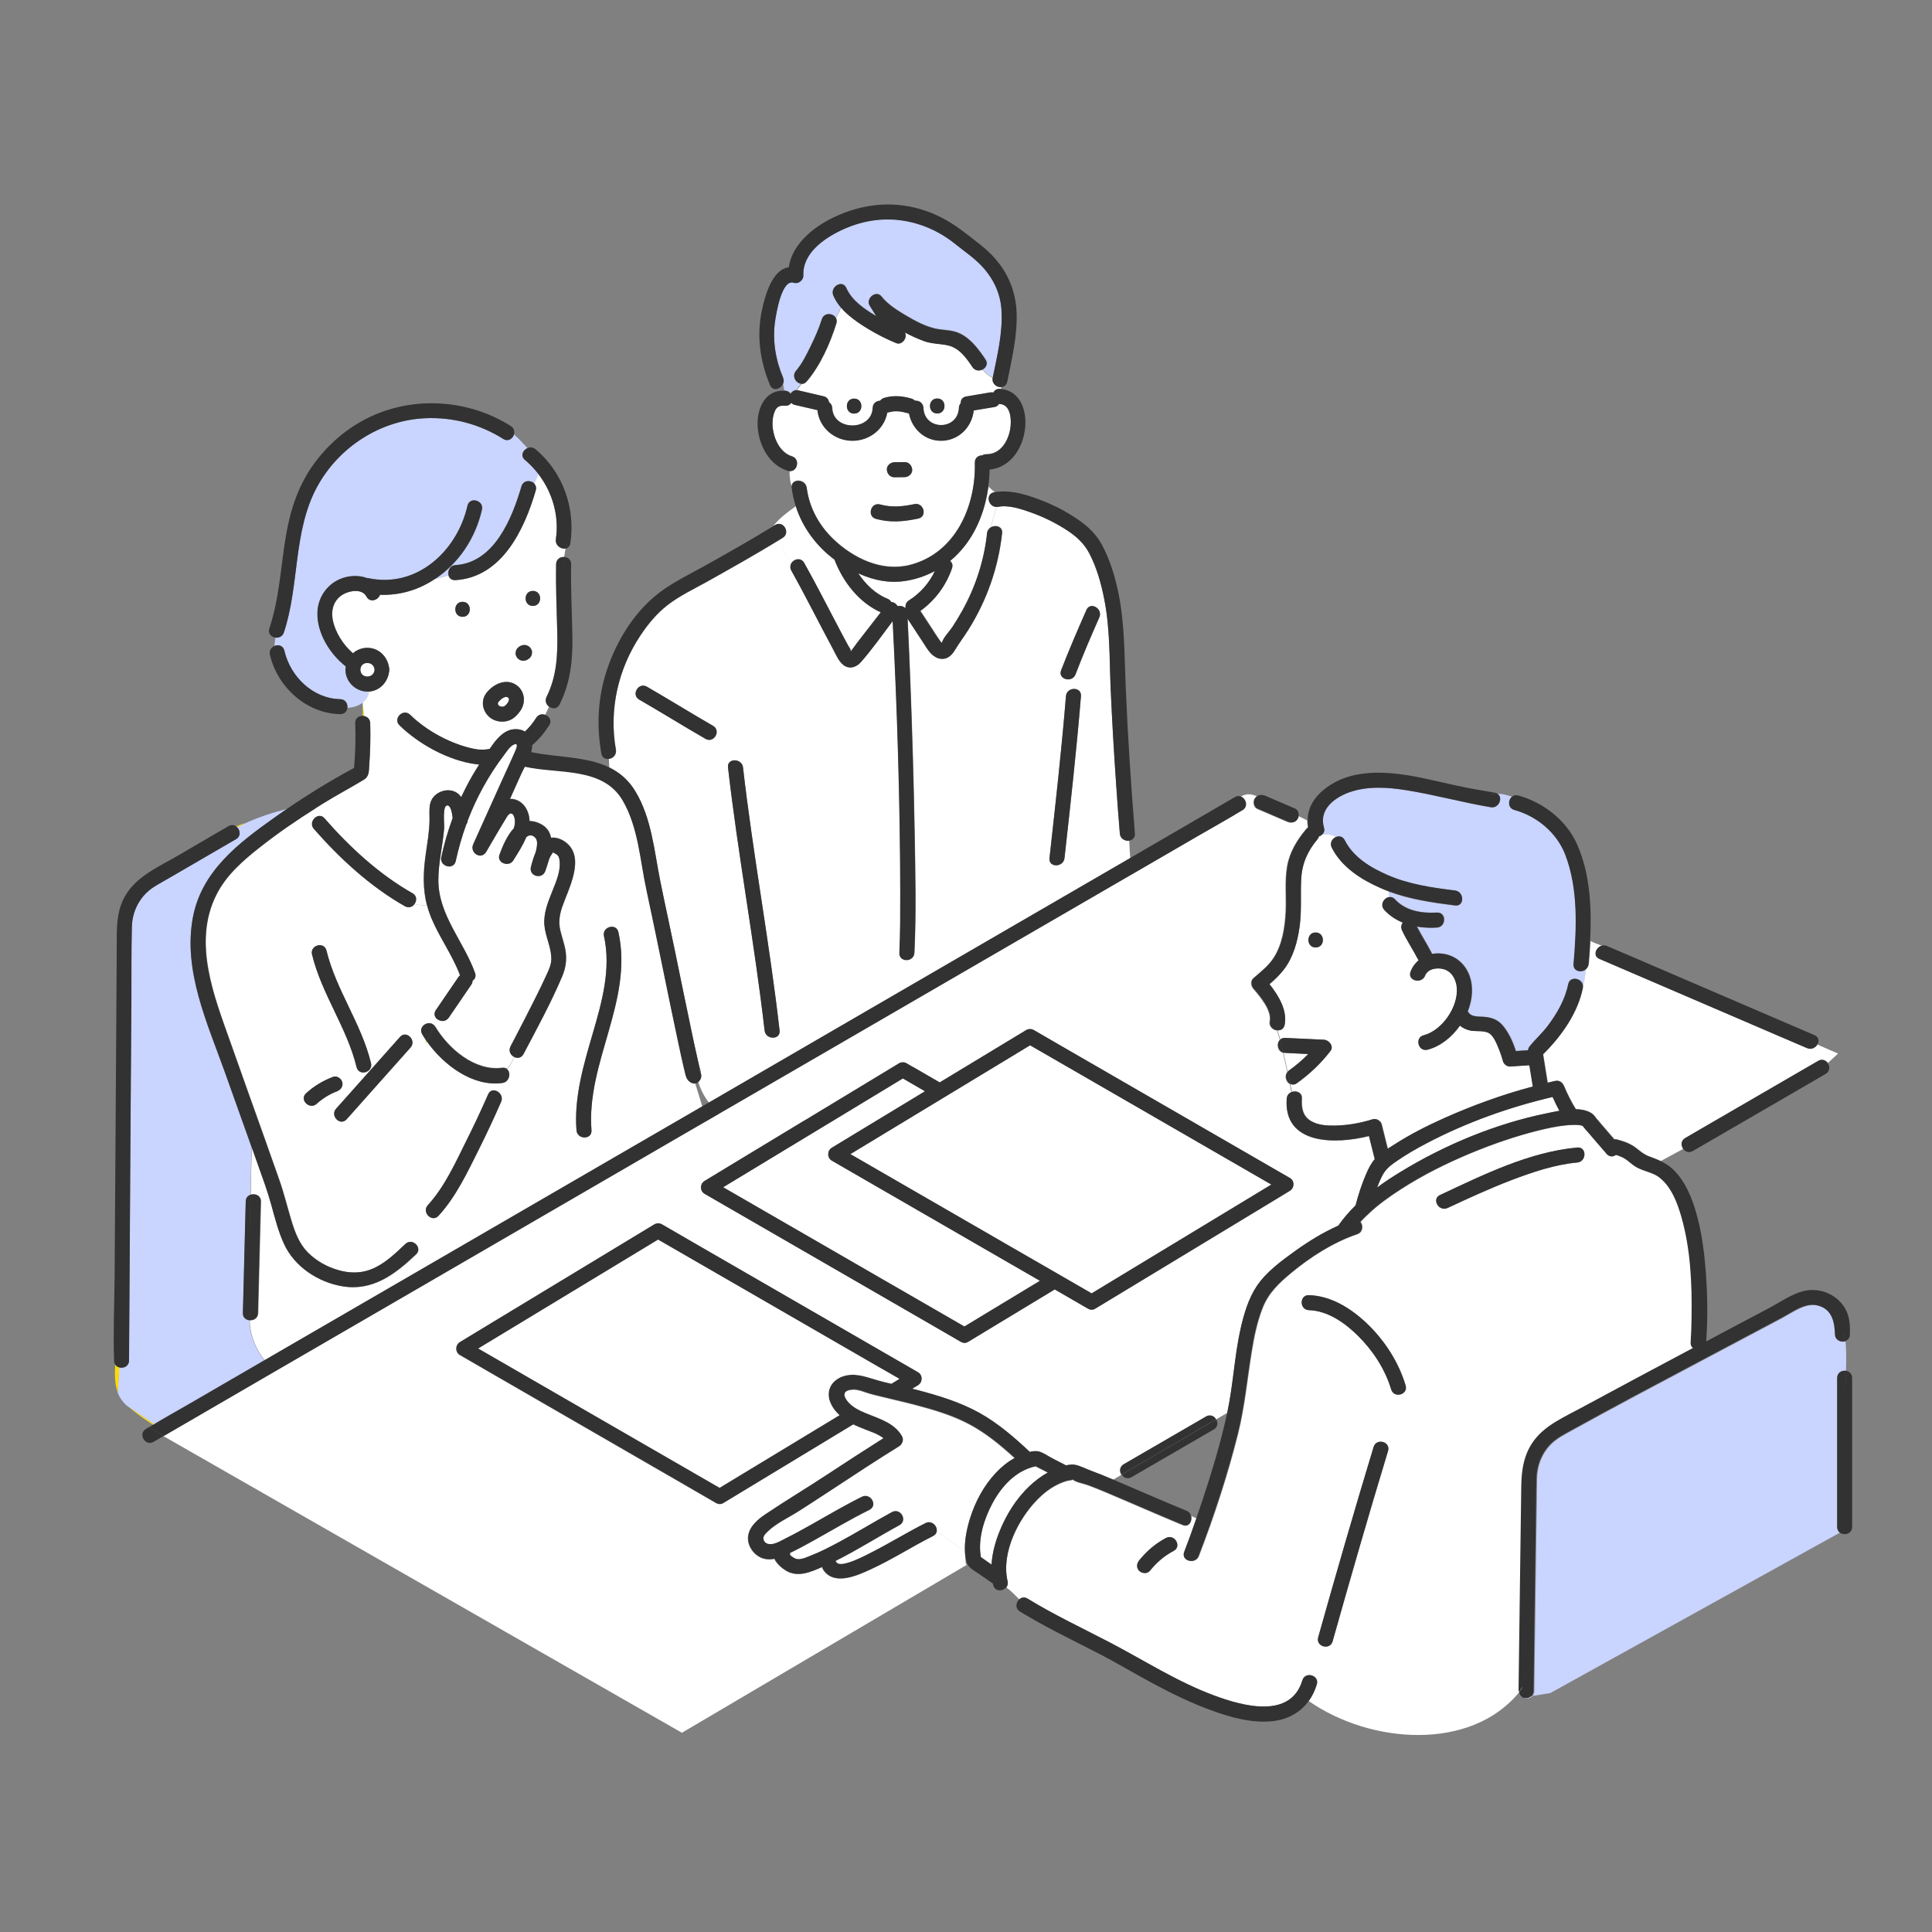
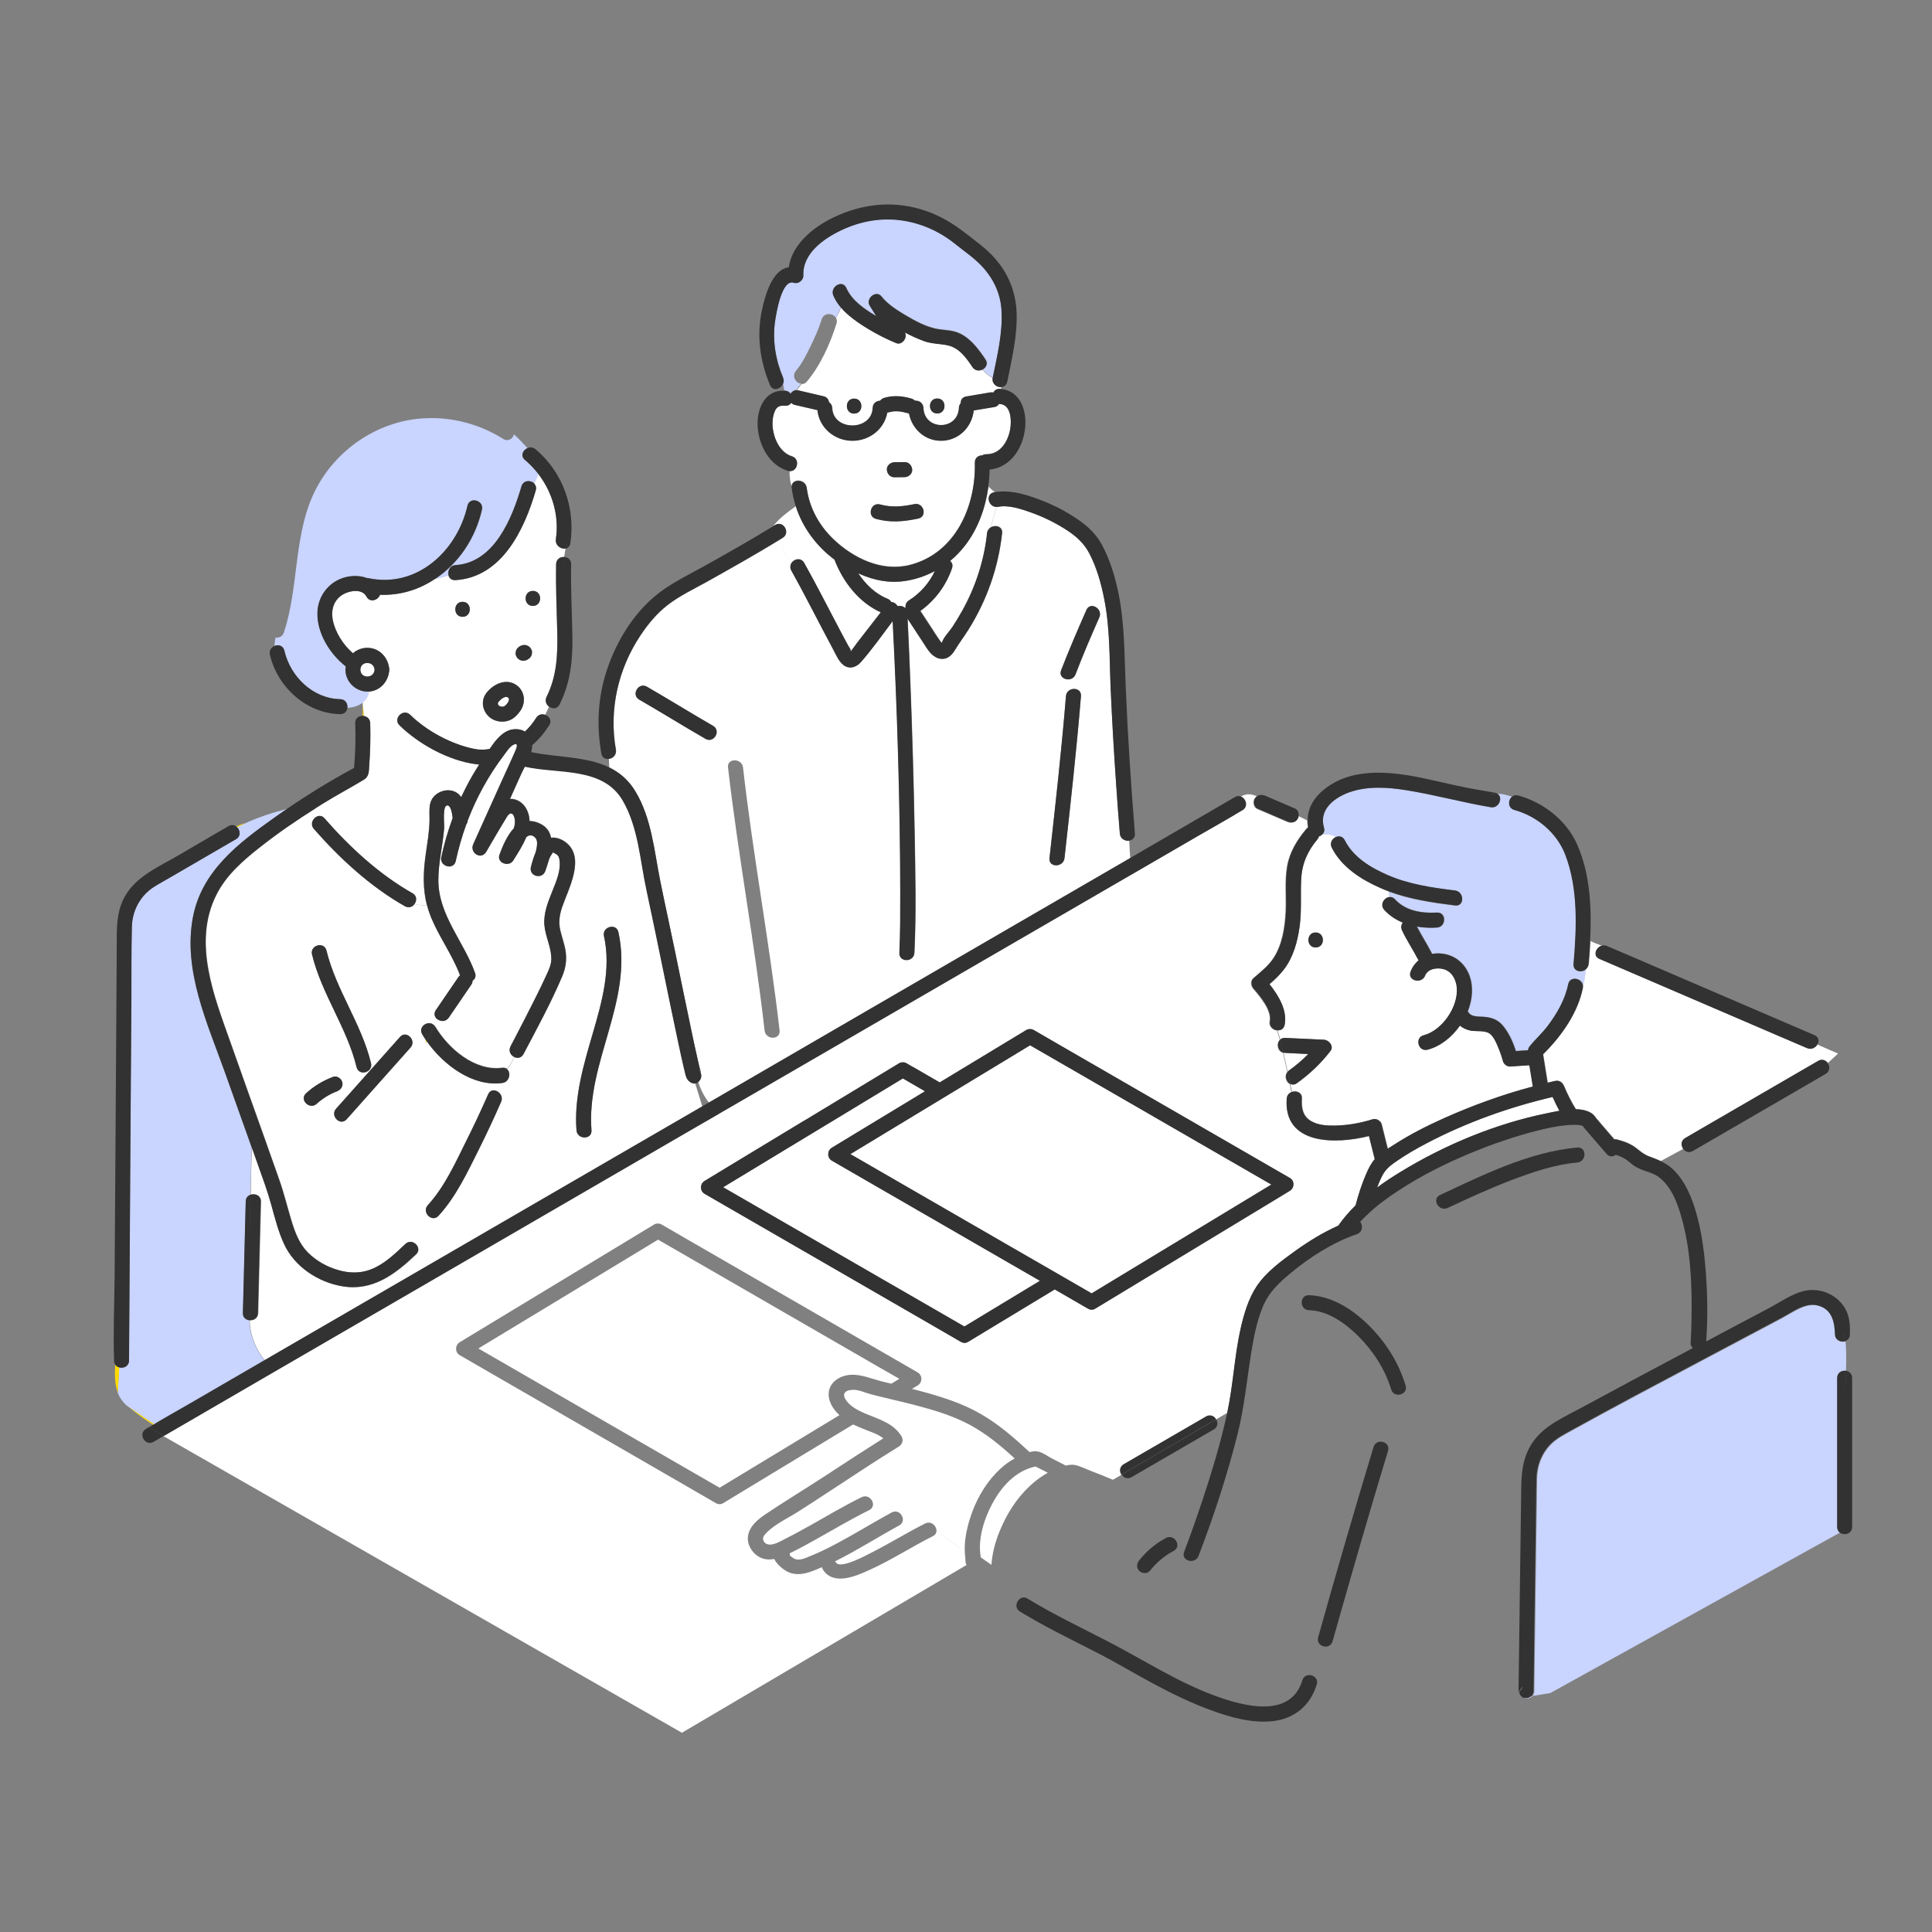
<svg xmlns="http://www.w3.org/2000/svg" id="レイヤー_1" x="0px" y="0px" viewBox="0 0 1700.8 1700.8" style="enable-background:new 0 0 1700.8 1700.8;" xml:space="preserve">
  <rect x="0" y="0" width="1700.8" height="1700.8" fill="#808080" stroke="none" />
  <style type="text/css">	.st0{fill:#FFFFFF;}	.st1{fill:#FFDC00;}	.st2{fill:#C9D4FF;}	.st3{fill:#323232;}	.st4{fill:#78DCDC;}</style>
  <g>
    <path class="st0" d="M492.5,756.6c-0.6-3.8-2-4.3-5-6.1c-0.1,0-0.5-0.1-1-0.2c-0.3,1.1-1.4,2.2-1.9,3.2c-0.5,1-0.9,1.9-1.3,2.9  c-1,3.6-2.2,7-3.2,10c-2.7,8-14.9,4.8-12.7-3.5c1.1-4.2,2.4-8.7,4.2-12.9c1.3-5.1,1.9-10,0-12.3c-2.9-3.5-5.8-2.9-8.3-1  c-3,7.4-7.8,14.5-11.5,20.6c-3.8,6.1-14.7,2.1-12.1-5.1c2.8-7.6,6.8-17,12.6-23.2c0.5-1.6,0.8-3.3,1-4.8c0.1-1.9-0.4-7.3-2.8-8.2  c-2.6-0.9-4.8,3.8-5.9,5.6c-5.7,9.3-11.1,18.8-16.6,28.1c-4.4,7.5-14.8,0.9-11.4-6.7c8.2-18.1,16.3-36.2,24.5-54.4  c4.1-9.1,8.3-18,12.3-27.2c1.1-2.6,3.7-8.7-1.6-5.9c-3.2,1.7-5.8,5.9-7.9,8.7c-13.5,17.7-24.3,37.3-32.2,58  c-0.1,1.3-0.6,2.4-1.2,3.3c-3.8,10.5-7,21.3-9.3,32.3c-0.6,2.6-2.2,4-4.1,4.5c-4.2,1.1-9.9-2.3-8.6-8c2.5-11.7,5.9-23.2,10-34.4  c-0.6-4.7-1.6-11.1-4.7-11.1c-4.5,0-2.5,16.7-2.8,20.1c-1.2,15.4-5.1,30.5-5.1,46c0.1,30.5,22.4,53.8,32.3,81.4  c1.1,3.1-0.1,5.5-2.2,6.8c0,1.1-0.3,2.3-1.1,3.5c-6.6,9.7-13.2,19.4-19.8,29c-2.5,3.6-6.7,3.6-9.6,1.7c-1,1.7-1.9,3.5-2.9,5.3  c0.2,0.3,0.4,0.5,0.6,0.9c11.6,19.5,34.9,39.5,59,36.3c1.8-0.2,3.2,0.2,4.2,1c2.7-3.1,4.9-7,6.5-10.9c-3.1-1.5-5.4-5.3-3.3-9.3  c0.9-1.7,1.8-3.4,2.7-5.1c3.6-6.9,7.2-13.8,10.7-20.7c6.1-12,12.3-24.1,17.9-36.3c2.1-4.6,4.4-9.2,4.6-14.3  c0.3-10.3-5.2-20.1-6.1-30.3c-0.9-10.5,3.2-20.4,7-29.9C489.7,775.8,494,766,492.5,756.6z" />
    <path class="st0" d="M797.2,534.9c-0.3-2.3,0.5-4.7,3-6.3c10-6.4,17.8-15.3,22.8-25.9c-8.2,4.4-17.2,7.5-26.5,8.8  c-13.8,2.1-26.4-0.5-39.2-6c-0.6-0.3-1.2-0.5-1.8-0.8c6.5,9.7,15.2,18.1,25.6,22.3c1.6,0.7,2.8,1.7,3.5,3c2.2,0,4.3,1.5,5.6,3.6  c2.3-0.5,4.9,0,6.7,1.7C797,535.2,797.1,535.1,797.2,534.9z" />
    <path class="st1" d="M829.1,566.3C828.8,566.5,828.8,566.8,829.1,566.3L829.1,566.3z" />
    <path class="st2" d="M474.3,417.6c-3.5-4.6-7.6-8.9-12.1-12.7c-4.2-3.5-1.8-8.6,2.2-10.4c-3.8-4.2-7.7-8.3-11.9-12.1  c-1.1,3.8-5.2,6.7-9.5,4c-20.6-13-44.7-19.4-69-18.2c-39.5,1.9-75.8,25.6-94.7,60.1c-21.5,39.3-15.5,86.8-29.4,128.5  c-1.2,3.6-4.4,4.9-7.4,4.5c-0.5,2.5-0.7,4.9-0.9,7.4c3.4-1.5,7.8-0.5,8.8,4.1c5.3,22.9,25.1,42.3,49.2,42.7  c4.6,0.1,6.7,4.1,6.3,7.6c9.3-0.4,17.7-5.2,19.1-14.3c-0.7,0-1.4,0.1-2.1,0c-10.2-0.4-18.7-9-18.6-19.3c0-1,0.1-1.9,0.3-2.8  c-14.7-11.5-25.6-30.2-25-47.6c0.4-12.8,8.2-24.4,20-29.4c7.1-3,16-3.6,23.4-0.9c0.5,0,1,0.1,1.5,0.2c42.8,9,78.1-24.1,87.2-63.8  c1.9-8.3,14.6-4.8,12.7,3.5c-5.7,25.2-20.7,47.3-40.9,60.8c3.9-0.6,7.7-1.9,11.6-3c-1.1-3.8,0.9-8.7,6.1-9.1  c34.1-2,49.8-41.4,58-69.3c1.7-5.7,8.5-5.7,11.5-2.3C471.7,423.1,473,420.3,474.3,417.6z" />
    <path class="st0" d="M604.4,948.3c-0.7-1.7-1-3.5-1.5-5.3c-2-8.2-3.7-16.4-5.5-24.6c-9.6-44.9-18.4-90-28.1-134.9  c-5.7-26.3-7.1-55.7-21.1-79.3c-17.4-29.6-56.6-23.1-85.5-29.4c-0.2,0-0.3-0.1-0.5-0.1c-1.2,2.4-2.5,4.7-3.4,6.8  c-3.2,7.2-6.5,14.4-9.7,21.6c5.8-0.2,11.4,3.2,14.5,9c1.8,3.4,2.6,6.9,2.7,10.5c2.8,0,5.8,0.7,9.2,2.3c5.8,2.8,8.7,7.2,9.7,12.4  c4.5-0.5,9.3,1.1,13.4,4.4c17.1,13.7,1.6,41.2-3.6,56.6c-2.3,6.8-3.3,13.2-1.7,20.3c1.3,5.8,3.4,11.4,4.5,17.2  c1.6,8.6,0.5,16.1-2.9,23.9c-9.9,23.3-22.1,45.7-33.9,68c-1.9,3.5-5.3,3.9-8.1,2.6c-1.7,4-3.8,7.8-6.5,10.9  c3.8,3,2.3,11.3-4.2,12.2c-26.1,3.4-51.8-15.9-66.5-36.8c-0.3,0.6-0.6,1.2-0.8,1.8c0-0.7,0-1.9,0-3c-1.1-1.6-2.1-3.2-3.1-4.9  c-4.2-7,6.1-13.4,10.8-7.5c1-1.8,1.9-3.5,2.9-5.3c-2.7-1.7-4.1-5-1.8-8.4c6.6-9.7,13.2-19.4,19.8-29c0.4-0.6,0.9-1.2,1.5-1.6  c-6.6-17.7-18-33.1-25.3-50.5c-1.5-3.7-2.8-7.3-3.7-11c-3.7,0-7.4-0.4-10.8-1.4c-1.8,2.5-5,3.8-8.4,1.9  c-30.4-17.2-57.3-41.9-80.1-68c-4.4-5,0.4-11.8,5.3-11.5c-1.2-2.3-2.4-4.6-3.6-6.9c-17.1,10.8-33.8,22.2-49.6,34.7  c-15.1,12-29.6,24.5-38.3,42c-20.9,42-1.8,89.1,12.6,129.8c9.5,27,19.2,54,28.8,80.9c4.7,13.1,9.3,26.2,13.9,39.3  c4.3,12.1,7.2,24.5,11,36.8c3.1,10.2,6.9,20.4,14.6,28c7.4,7.4,16.9,12.6,26.9,15.4c9.5,2.7,19.4,2.9,28.7-0.8  c11.7-4.6,21.1-13.8,30.1-22.3c6.2-5.8,15.5,3.5,9.3,9.3c-18.3,17.4-38,32.4-64.6,28.1c-21.4-3.5-42.3-17.2-51.5-37.2  c-5-11-8-22.7-11.2-34.3c-3.4-12.4-7.9-24.5-12.2-36.6c-1.7-4.7-3.4-9.4-5-14.1c-0.7,14.1-1,27.9-1.1,41.6c3.9-1.4,9.2,0.5,9.1,5.9  c-0.7,32.7-1.8,65.5-2.5,98.2c-0.1,4.6-4.1,6.7-7.6,6.3c1.2,36.5,36.7,65,72.2,53.2c108.2-38.3,203.3-93.7,303.6-158.4  c14.4-9.4,27.2-19.8,38.7-31.2l-22.3-72.2C608.6,953.7,605.6,951.1,604.4,948.3z M287.4,836.8c8.5,34.9,30.7,64.1,39.2,99.1  c2,8.3-10.7,11.8-12.7,3.5c-8.5-34.9-30.7-64.1-39.2-99.1C272.6,832.1,285.4,828.6,287.4,836.8z M269.5,962.4  c7-6.3,14.9-11,23.7-14.4c3.4-1.3,7.2,1.4,8.1,4.6c1,3.7-1.3,6.9-4.6,8.1c-6.6,2.5-12.7,6.3-17.9,11  C272.5,977.4,263.2,968.1,269.5,962.4z M361.4,922.2c-18.7,21-37.4,42.1-56.2,63.1c-5.7,6.4-15-3-9.3-9.3  c18.7-21,37.4-42.1,56.2-63.1C357.7,906.5,367,915.9,361.4,922.2z M441.2,970c-6.2,14.1-12.8,28.1-19.6,41.9  c-10,20-20.2,41.8-35.5,58.4c-5.8,6.3-15.1-3.1-9.3-9.3c14.8-16.1,24.5-37.8,34.1-57.1c6.6-13.4,13-26.8,19-40.5  C433.1,955.5,444.5,962.2,441.2,970z M520.7,995c0.7,8.5-12.5,8.4-13.2,0c-2.3-29.3,6.3-57.7,14.4-85.5c8-27.7,16.2-56.6,9.8-85.4  c-1.8-8.3,10.9-11.8,12.7-3.5C557.7,880.8,516,935.2,520.7,995z" />
    <path class="st0" d="M708,495.4c10.9,19.5,20.9,39.4,31.4,59.1c2.5,4.7,5,9.5,7.6,14.2c0.5,0.9,1.4,2,1.7,3c0,0.2,0.2,0.8,0.3,1.5  c1.8-2.2,4.8-6.5,5.3-7.2c7-9.1,14-18.1,21.1-27.2c-19.4-8.7-33.3-26.8-40.8-46.4c-15.8-11.9-27.9-27.9-34-46.8  c-7.3,5.3-14.7,10.6-19.9,17.6c0.5-0.3,1.1-0.7,1.6-1c7.3-4.5,13.9,6.9,6.7,11.4c-1,0.6-1.9,1.2-2.9,1.8c3.7,7,5.6,15.1,10,21.3  C697.9,492.1,705,489.9,708,495.4z" />
    <path class="st2" d="M700.7,326.4c5.4-6.3,9.2-14.1,12.8-21.5c3.8-7.7,7.3-15.6,9.9-23.8c2-6.2,9.9-5.6,12.4-1.3  c1.8-3,3.3-6.1,4.5-9.4c-2.7-3.2-5-6.6-6.6-10.4c-3.3-7.7,8-14.4,11.4-6.7c4.9,11.2,16.1,18.8,26.4,24.8c-2-3.1-3.9-6.1-5.8-9.3  c-3.8-6.3,5.7-14,10.4-8c5.5,7,13.5,12,21.1,16.5c8.2,4.9,17.1,9.7,26.4,11.8c7.4,1.6,14.6,0.9,21.7,4.4c9.7,4.8,16.4,14,22.3,22.7  c2.5,3.8,0.5,7.4-2.7,8.9c2.6,3.1,5.7,5.7,9.1,7.4c0-0.1,0-0.1,0-0.2c4-19.6,9-39.8,7.7-59.9c-1-15-7.5-28.2-17.8-38.9  c-6.9-7.2-15.1-12.6-22.7-18.8c-9.5-7.7-20.1-13.6-31.7-17.3c-23.2-7.4-46.7-5.4-68.7,5c-15.6,7.4-34.3,20.5-33.5,39.9  c0.2,4.1-4.4,7.7-8.4,6.4c-10.7-3.6-15.5,27.2-16.5,33.8c-2.5,16.9,0.4,34,7,49.7c0.9,2.1,0.7,4.1-0.1,5.7c0.5,1.9,0.8,3.8,1.1,5.8  c0.2,0,0.5,0,0.7,0c2.2,0.2,3.9,1.3,4.9,2.7c1.1-1.8,2.8-3,5.1-3.2c1.4-1.9,2.9-3.7,4.2-5.6C700.7,337.6,696.7,331.2,700.7,326.4z" />
    <path class="st0" d="M873.9,332.8c-3.4-1.7-6.5-4.4-9.1-7.4c-2.8,1.3-6.5,1-8.7-2.2c-5.3-7.8-11.6-16.9-21.4-19.2  c-7.1-1.7-14.1-1.3-21.1-3.8c-5.8-2.1-11.4-4.7-16.8-7.6c2.5,4.5-2.4,11.5-7.6,9.4c-8.5-3.5-16.8-7.7-24.7-12.5  c-8.3-5-17.4-11.1-24-18.9c-1.2,3.3-2.8,6.4-4.5,9.4c0.7,1.3,1,2.9,0.4,4.8c-5.5,17.6-14.1,37-26.1,51.1c-1.4,1.7-3.1,2.3-4.7,2.2  c-1.3,1.9-2.8,3.7-4.2,5.6c0.6,0,1.3,0,2,0.2c7.3,1.7,14.5,3.4,21.8,5.1c3,0.7,4.4,2.8,4.7,5.1c1.6,1,2.8,2.8,2.9,5.2  c0.9,20.6,34.8,20.5,35.7,0c0.2-4.1,3.4-6.3,6.6-6.4c0.8-1.1,1.9-2,3.6-2.5c8.1-2.3,15.8-1.6,23.8,0.6c1.3,0.4,2.4,1,3.1,1.9  c3.5-0.3,7.3,1.8,7.5,6.3c0.8,20.2,30.5,20.2,31.3,0c0.1-1.7,0.7-3.1,1.6-4.1c-0.2-2.7,1.2-5.3,4.8-5.9c7.1-1.2,14.2-2.4,21.3-3.6  c1-0.2,1.9-0.1,2.7,0.1c0.9-2,2.8-3.4,5.7-3.2c0.2,0,0.4,0,0.5,0.1c0.2-0.5,0.5-1,0.7-1.6C877.4,341,873,337.8,873.9,332.8z   M751.9,364.1c-8.5,0-8.5-13.2,0-13.2C760.4,350.9,760.4,364.1,751.9,364.1z M825.1,364c-8.5,0-8.5-13.2,0-13.2  C833.6,350.8,833.5,364,825.1,364z" />
    <path class="st1" d="M319.3,620.1c0,3.4,0,6.8,0,10.2c0.4,0,0.7,0,1.1,0.1C320.1,626.9,319.8,623.5,319.3,620.1z" />
    <path class="st1" d="M150.4,1263.5l-38.7-26.3C123.6,1247.6,136.7,1255.9,150.4,1263.5z" />
    <path class="st2" d="M224,1304.5c30.3-32.3,62.3-63.3,92.5-98.2c-8.2,3.2-16.5,6.2-24.8,9.2c-35.5,11.8-71-16.7-72.2-53.2  c-3-0.4-5.7-2.5-5.6-6.3c0.7-32.7,1.8-65.5,2.5-98.2c0.1-3.1,1.9-5.1,4.1-5.9c0.2-13.8,0.5-27.5,1.1-41.6  c-7.8-21.9-15.6-43.7-23.4-65.6c-15.5-43.5-37.4-90.1-28.3-137.4c7.7-40.3,40-64.9,71.7-87.4c3.7-2.6,7.5-5.2,11.2-7.8  c-12.5,3.1-24.9,7.2-36.4,12.4c5.5-1.4,11.3-2.1,17.1-2.7c-5.8,0.6-11.6,1.3-17.1,2.7c-2.6,1.2-5.2,2.4-7.7,3.7  c2.8,2.8,3.5,7.9-0.9,10.5c-1.3,0.8-2.6,1.5-4,2.3c-17.7,10.3-35.4,20.6-53,30.8c-5,2.9-10.2,5.7-15.1,8.8  c-12.3,7.7-19.4,21.1-19.7,35.5c-0.5,21-0.3,42-0.4,63c-0.3,43.7-0.6,87.3-0.9,131c-0.3,43-0.6,85.9-0.8,128.9  c-0.1,19.6-0.3,39.1-0.4,58.7c0,5.1-4.8,7.1-8.6,6.1l-1.3,22.2c1.5,3.9,3.7,7.4,7.1,10.6c0.3,0.3,0.6,0.5,0.9,0.8l38.7,26.3  c22.3,12.4,46,23.1,68.7,37.7C220.7,1302.3,222.3,1303.4,224,1304.5z" />
    <path class="st1" d="M208.7,728.2c2.5-1.3,5.1-2.5,7.7-3.7c-2.9,0.8-5.8,1.7-8.5,3C208.2,727.7,208.5,727.9,208.7,728.2z" />
    <path class="st1" d="M101.4,1201.2c-0.4,8.7-0.5,17.3,2.3,24.7l1.3-22.2C103.5,1203.3,102.2,1202.5,101.4,1201.2z" />
    <path class="st0" d="M325.9,636.6c0.4,12.7,0,25.5-0.9,38.1c-0.3,4.8-0.2,9-4.7,11.7c-12.2,7.3-24.8,14-36.8,21.5  c-1.8,1.1-3.6,2.2-5.4,3.4c1.2,2.3,2.4,4.7,3.6,6.9c1.4,0.1,2.8,0.7,4,2.1c22.2,25.4,48,49.3,77.5,66c4,2.3,3.9,6.6,1.8,9.5  c3.5,1,7.2,1.4,10.8,1.4c-3.8-14.5-3.4-29.1-1.2-44.5c1.4-10.2,3.3-20.4,3.4-30.7c0.1-8.4-1.6-16.9,6-22.7c5.7-4.4,14-5,19.6-0.1  c0.9,0.8,1.7,1.7,2.3,2.6c1.5-3.2,3-6.3,4.6-9.4c3.4-6.6,7.2-13,11.2-19.3c-1-0.1-1.9-0.1-2.9-0.3c-24-3.2-49.9-17.4-67.2-34.2  c-6.1-6,3.3-15.3,9.3-9.3c14.7,14.4,36.5,26.1,56.7,30.1c4.6,0.9,9,0.8,13.3,0c4.4-6.5,9.6-13.5,16.5-16.2  c4.8-1.9,10.4-1.6,14.6,0.9c3.7-3.5,7-7.5,9.9-12.1c2-3.1,5.3-3.6,8-2.6c1.2-2.4,2.3-4.9,3.4-7.3c-2.5-1.8-3.9-5.1-2.2-8.6  c9.2-18.5,9.9-37.8,9.4-58c-0.5-19.6-1.4-39.2-1-58.8c0.1-4.5,3.7-6.6,7.2-6.4c0.3-2.5,0.7-5.1,1.2-7.5c-4,0.8-9.4-2.6-8.6-8.2  c3-20.4-2.9-41-15.2-57.1c-1.3,2.8-2.5,5.6-3.8,8.4c1.3,1.4,1.9,3.4,1.2,5.8c-10,34.5-29.8,76.5-70.7,79c-3.3,0.2-5.4-1.7-6.1-4.1  c-3.9,1.1-7.7,2.4-11.6,3c-14.1,9.4-30.7,14.7-48.5,14c-1.6,4.8-8.9,7.3-11.9,1.6c-4.3-8.1-17.5-4.9-23.2-0.2  c-6.3,5.2-8,13-6.5,20.8c2.1,10.5,8.8,21.7,17.8,29.3c3.4-3,7.8-4.8,12.6-4.8c10.1,0,17.5,7.6,19.1,17c0.2,0.7,0.3,1.5,0.3,2.3  c0,0.9-0.1,1.6-0.3,2.3c-1.4,9-8.3,16.3-17.6,16.9c-0.6,4.1-2.7,7.3-5.6,9.6c0,0.5,0,1.1,0,1.6c0.5,3.4,0.8,6.9,1.1,10.3  C323.2,630.9,325.8,633,325.9,636.6z M469.1,520.2c8.5,0,8.5,13.2,0,13.2C460.6,533.4,460.6,520.2,469.1,520.2z M454.1,574.2  c0-0.9,0.3-1.7,0.8-2.5c0.4-0.8,1-1.4,1.7-1.9c0.1-0.1,0.3-0.2,0.4-0.3c0.3-0.2,0.6-0.4,0.9-0.6c0.3-0.1,1.3-0.6,1.6-0.7  c0.2,0,0.3-0.1,0.5-0.1c1.2-0.3,2.3-0.3,3.5,0c0.5,0.2,1.1,0.4,1.6,0.7c1,0.6,1.8,1.4,2.4,2.4c0.2,0.5,0.4,1.1,0.7,1.6  c0.3,0.9,0.3,1.8,0.1,2.6c0,0.9-0.3,1.7-0.8,2.5c-0.4,0.8-1,1.4-1.7,1.9c-0.1,0.1-0.3,0.2-0.4,0.3c-0.3,0.2-0.6,0.4-0.9,0.6  c-0.3,0.1-1.3,0.6-1.6,0.7c-0.2,0-0.3,0.1-0.5,0.1c-1.2,0.3-2.3,0.3-3.5,0c-0.5-0.2-1.1-0.4-1.6-0.7c-1-0.6-1.8-1.4-2.4-2.4  c-0.2-0.5-0.4-1.1-0.7-1.6C453.9,575.9,453.9,575.1,454.1,574.2z M427.8,610.5c5.4-7.5,16-13.2,24.9-8.5c8.5,4.4,10.7,14.8,6,22.7  c-0.1,0.3-0.3,0.5-0.4,0.7c-0.2,0.2-0.3,0.5-0.5,0.7c-2.6,3.4-5.3,6.5-9.5,8.1c-4.5,1.7-9.6,1.4-14-0.6  C425.7,629.4,422.1,618.5,427.8,610.5z M407.2,529.8c8.5,0,8.5,13.2,0,13.2C398.7,543,398.7,529.8,407.2,529.8z" />
    <path class="st0" d="M710.2,429.3c2.2,17.4,10.8,33,23.3,45c17.6,16.9,42.7,29.1,67.3,22.9c40.2-10.1,58.4-51.5,57.4-90.1  c-0.1-4.3,3.2-6.4,6.5-6.4c1-0.6,2.1-1,3.6-1c12.2,0.1,19-11.1,21-22c1.3-7.2,1-21.6-9.1-22.3c-0.3,0-0.5,0-0.7-0.1  c-0.7,1.4-2.1,2.4-4.2,2.8c-6,1-12.1,2-18.1,3c-1.6,14.7-13.3,26.6-28.7,26.7c-14.5,0.1-25.7-10.6-28.3-24.1  c-0.5,0-0.9-0.1-1.4-0.3c-5.8-1.7-10.9-2.4-16.7-0.6c-0.3,0.1-0.7,0.2-1,0.2c-2.6,14.5-15.5,24.7-30.6,24.8  c-15.8,0.1-29.2-11.4-30.9-27c-6.6-1.5-13.2-3.1-19.9-4.6c-1.4-0.3-2.4-0.9-3.2-1.8c-1,1.6-2.8,2.7-5.4,2.5c-4-0.3-7,0.5-8.8,4.4  c-2.2,4.8-2.6,10.4-2,15.6c1.2,9.8,6.7,21.5,16.8,24.6c7.6,2.3,5,13.6-2,13c-0.1,4.7,0.4,9.4,1.8,13.7  C696.9,420.9,709.2,421.3,710.2,429.3z M787.4,407c3,0,6-0.1,9.1-0.1c3.7-0.1,6.4,3.1,6.6,6.6c0.2,3.6-3.1,6.5-6.6,6.6  c-3,0-6,0.1-9.1,0.1c-3.7,0.1-6.4-3.1-6.6-6.6C780.6,410,783.9,407,787.4,407z M774.7,444.1c10.4,2.8,19.6,1.9,30.1-0.3  c8.3-1.8,11.8,11,3.5,12.7c-12.8,2.7-24.4,3.8-37.2,0.3C763,454.6,766.5,441.9,774.7,444.1z" />
    <path class="st0" d="M985.9,733.7c-1.3-15.2-2.3-30.4-3.4-45.6c-1.9-27.4-3.5-54.9-4.7-82.4c-1.1-26.2-0.5-52.4-5.6-78.2  c-2.7-13.8-6.5-27.8-13.1-40.3c-4.8-9.2-11.8-15.3-20.4-20.9c-9.8-6.3-20.5-11.6-31.5-15.4c-8.7-3-19.2-6.6-28.5-4.8  c-0.5,0.1-0.9,0.1-1.4,0.1c-1.6,5.9-3.6,11.8-4.9,17.8c4.1-2.4,10.5-0.7,9.9,5.2c-3.3,30.4-13.3,59-29.6,84.8  c-3.8,6.1-8.2,11.8-11.9,18c-3.2,5.4-8.1,9.3-14.8,7.1c-6.2-2-9.6-8.3-12.9-13.4c-4.7-7.1-9.3-14.3-14-21.4  c0.9,18.5,1.7,37,2.4,55.5c1.7,44.2,3,88.5,3.8,132.7c0.6,35.3,1.5,70.7-0.2,106c-0.4,8.5-13.6,8.5-13.2,0  c0.8-17.5,0.9-35.1,0.8-52.7c-0.2-79.7-2.6-159.6-6.7-239.3c-9.1,12-17.9,24.5-27.8,35.9c-4.1,4.7-10,6.8-15.4,2.8  c-4.4-3.3-6.7-9.2-9.2-13.9c-12.5-23-24.1-46.5-36.8-69.3c-1.1-1.9-1.1-3.8-0.5-5.4c-4.4-6.2-6.3-14.3-10-21.3  c-20.5,12.6-41.6,24.4-62.6,36.2c-12.1,6.8-25.5,13-36.4,21.6c-9.1,7.2-16.8,16.5-23.3,26.2c-19.8,29.6-28,65.5-21.7,100.7  c0.8,4.6-2.7,7.8-6.3,8.2c0.2,2.5,0.2,5,0.4,7.5c8.9,4.4,16.8,10.9,23,21.1c14.1,23.3,16.5,51.9,21.7,78.1  c4.1,20.5,8.7,41,12.9,61.5c4.9,23.7,9.7,47.4,14.7,71.1c1.8,8.6,3.6,17.2,5.6,25.7c0.6,2.8,1.3,5.7,2,8.5c0.2,0.7,0.6,1.6,0.6,2.3  c0.1,1.5-0.4-1.1-1.2-1.7c-0.2-0.1-0.3-0.1-0.5-0.2c2.3,2.3,3.2,6.3,0.5,9.5c-0.3,0.4-0.7,0.7-1,1c6.4,20.6,24.7,37.5,46.1,41.3  c4.8-6.8,9.3-13.9,13.6-21.3c-4.3,7.4-8.8,14.5-13.6,21.3c6.1,1.1,12.5,1.1,18.9-0.2c31.7-6.6,59.4-17.2,87.1-33  c81.8-44.9,159.7-93.7,232.3-151.8c-1.1-23.4-4.1-45.8-5-68.9C990.5,740.5,986.3,738.4,985.9,733.7z M621.1,650.4  c-19.6-11.3-38.7-23.2-58.3-34.5c-7.4-4.2-0.7-15.6,6.7-11.4c19.6,11.3,38.7,23.2,58.3,34.5C635.1,643.3,628.4,654.7,621.1,650.4z   M673.1,907.2c-8.8-77.5-23.3-154.1-32.2-231.6c-1-8.4,12.2-8.3,13.2,0c8.8,77.5,23.3,154.1,32.2,231.6  C687.2,915.7,674,915.6,673.1,907.2z M951.6,612.9c-3.9,47.6-9.2,95.1-14.5,142.6c-0.9,8.4-14.1,8.4-13.2,0  c5.3-47.5,10.6-95,14.5-142.6C939.1,604.4,952.3,604.4,951.6,612.9z M967.8,543.6c-7.3,16.6-14.5,33.2-20.9,50.1  c-3,7.9-15.8,4.4-12.7-3.5c6.9-18,14.5-35.6,22.3-53.2C959.9,529.2,971.2,535.9,967.8,543.6z" />
    <path class="st0" d="M875.2,433.3c0.2,0,0.3-0.1,0.5-0.1c-1.9-1.4-3.7-3.1-5.5-4.8c-2.5,18.6-9.1,36.8-20.5,51.5  c-3.9,5-8.3,9.6-13.2,13.6c1.7,1.4,2.7,3.6,1.7,6.5c-5.3,15.3-14.8,28.2-27.9,37.5c3.5,5.3,7,10.7,10.5,16c2.2,3.3,4.2,6.7,6.5,9.9  c0.6,0.8,1.2,1.6,1.9,2.3c0.1-0.1,0.1-0.3,0.2-0.5c1.5-4.7,6.4-9.4,9.1-13.5c3.1-4.7,6.1-9.6,8.8-14.5  c11.7-21.1,19.2-44.2,21.8-68.1c0.3-2.5,1.6-4.2,3.3-5.2c1.3-6.1,3.3-12,4.9-17.8C870,446.2,867.3,434.8,875.2,433.3z" />
    <path class="st1" d="M374.8,918.4c0.3-0.6,0.6-1.2,0.8-1.8c-0.3-0.4-0.6-0.8-0.8-1.2C374.8,916.5,374.8,917.7,374.8,918.4z" />
    <path class="st3" d="M407.2,543c8.5,0,8.5-13.2,0-13.2C398.7,529.8,398.7,543,407.2,543z" />
    <path class="st3" d="M469.1,520.2c-8.5,0-8.5,13.2,0,13.2C477.6,533.4,477.6,520.2,469.1,520.2z" />
    <path class="st3" d="M356.8,1095.1c-9,8.5-18.4,17.7-30.1,22.3c-9.3,3.7-19.2,3.5-28.7,0.8c-10-2.8-19.5-8.1-26.9-15.4  c-7.7-7.7-11.5-17.8-14.6-28c-3.7-12.3-6.7-24.7-11-36.8c-4.6-13.1-9.3-26.2-13.9-39.3c-9.6-27-19.3-53.9-28.8-80.9  c-14.4-40.6-33.5-87.8-12.6-129.8c8.7-17.5,23.2-30.1,38.3-42c15.8-12.5,32.5-23.9,49.6-34.7c-1.6-3.2-3.2-6.4-4.9-9.4  c1.7,3,3.3,6.2,4.9,9.4c1.8-1.1,3.6-2.3,5.4-3.4c12.1-7.5,24.7-14.2,36.8-21.5c4.5-2.7,4.4-6.9,4.7-11.7  c0.9-12.7,1.3-25.4,0.9-38.1c-0.1-3.7-2.7-5.8-5.5-6.3c0.4,5.8,0.8,11.6,1.6,17.4c-0.8-5.8-1.1-11.6-1.6-17.4  c-3.7-0.6-7.9,1.4-7.7,6.3c0.5,13.1,0.1,26.3-1,39.4c-24.2,13-47.7,27.8-70.1,43.7c-31.7,22.5-63.9,47-71.7,87.4  c-9.1,47.3,12.8,93.9,28.3,137.4c7.8,21.9,15.6,43.7,23.4,65.6c0-0.2,0-0.5,0-0.7c0,0.2,0,0.5,0,0.7c1.7,4.7,3.4,9.4,5,14.1  c4.3,12.1,8.8,24.2,12.2,36.6c3.2,11.6,6.1,23.3,11.2,34.3c9.2,20,30,33.7,51.5,37.2c26.6,4.4,46.3-10.7,64.6-28.1  C372.3,1098.6,362.9,1089.2,356.8,1095.1z" />
    <path class="st3" d="M615.7,951.5c2.7-3.2,1.8-7.1-0.5-9.5c0.2,0.1,0.3,0.1,0.5,0.2c0.8,0.6,1.3,3.2,1.2,1.7c0-0.7-0.5-1.6-0.6-2.3  c-0.8-2.8-1.4-5.6-2-8.5c-2-8.6-3.8-17.2-5.6-25.7c-5-23.7-9.8-47.4-14.7-71.1c-4.2-20.5-8.8-41-12.9-61.5  c-5.2-26.2-7.6-54.7-21.7-78.1c-6.1-10.2-14-16.7-23-21.1c0.4,4.8,1.1,9.6,3.5,14.3c-2.4-4.8-3.2-9.6-3.5-14.3  c-20.3-9.9-45.9-8.7-68.8-13.5c0.6-2,0.9-4.1,0.9-6.1c5.8-4.9,10.7-10.8,15-17.5c2.6-4,0.1-7.9-3.4-9.2c-2.7,5.2-6,9.7-11.5,11.8  c5.5-2.1,8.8-6.6,11.5-11.8c-2.7-1-6-0.6-8,2.6c-2.9,4.6-6.2,8.6-9.9,12.1c-4.2-2.5-9.8-2.8-14.6-0.9c-6.9,2.8-12.1,9.8-16.5,16.2  c-4.3,0.8-8.7,0.9-13.3,0c-20.2-4-42-15.7-56.7-30.1c-6.1-5.9-15.4,3.4-9.3,9.3c17.2,16.8,43.2,31,67.2,34.2c1,0.1,2,0.2,2.9,0.3  c-4,6.3-7.8,12.7-11.2,19.3c-1.6,3.1-3.1,6.3-4.6,9.4c-0.7-0.9-1.4-1.8-2.3-2.6c-5.6-4.9-13.9-4.2-19.6,0.1  c-7.6,5.8-5.8,14.3-6,22.7c-0.1,10.3-2,20.5-3.4,30.7c-2.2,15.3-2.6,30,1.2,44.5c1.9,0,3.8-0.1,5.6-0.3c-1.9,0.2-3.7,0.3-5.6,0.3  c1,3.7,2.2,7.3,3.7,11c7.3,17.4,18.7,32.8,25.3,50.5c-0.5,0.4-1,0.9-1.5,1.6c-6.6,9.7-13.2,19.4-19.8,29c-2.3,3.4-0.9,6.7,1.8,8.4  c2.3-4.2,4.5-8.3,6.6-12.4c-2,4.1-4.3,8.2-6.6,12.4c2.9,1.9,7.1,1.9,9.6-1.7c6.6-9.7,13.2-19.4,19.8-29c0.8-1.2,1.2-2.4,1.1-3.5  c2.1-1.3,3.3-3.7,2.2-6.8c-9.9-27.6-32.2-50.9-32.3-81.4c-0.1-15.5,3.9-30.6,5.1-46c0.3-3.4-1.8-20.1,2.8-20.1  c3,0,4.1,6.4,4.7,11.1c-4.1,11.2-7.5,22.7-10,34.4c-1.2,5.7,4.4,9.2,8.6,8c1.9-0.5,3.5-1.9,4.1-4.5c2.4-11,5.5-21.8,9.3-32.3  c0.7-0.9,1.1-2,1.2-3.3c7.9-20.7,18.7-40.3,32.2-58c2.1-2.8,4.7-7,7.9-8.7c5.3-2.8,2.8,3.3,1.6,5.9c-3.9,9.1-8.2,18.1-12.3,27.2  c-8.2,18.1-16.3,36.2-24.5,54.4c-3.4,7.6,7,14.1,11.4,6.7c5.5-9.4,10.9-18.9,16.6-28.1c1.1-1.8,3.3-6.6,5.9-5.6  c2.4,0.9,3,6.3,2.8,8.2c-0.1,1.6-0.5,3.2-1,4.8c-5.8,6.2-9.8,15.6-12.6,23.2c-2.7,7.2,8.3,11.2,12.1,5.1  c3.8-6.1,8.5-13.2,11.5-20.6c2.5-2,5.4-2.5,8.3,1c1.9,2.3,1.3,7.2,0,12.3c-1.8,4.2-3.1,8.6-4.2,12.9c-2.1,8.3,10,11.5,12.7,3.5  c1-3,2.2-6.4,3.2-10c0.4-1,0.8-2,1.3-2.9c0.5-1,1.6-2.2,1.9-3.2c0.5,0.1,0.9,0.2,1,0.2c3.1,1.7,4.4,2.3,5,6.1  c1.5,9.4-2.9,19.2-6.3,27.8c-3.8,9.6-7.9,19.4-7,29.9c0.9,10.2,6.4,20,6.1,30.3c-0.2,5.1-2.5,9.7-4.6,14.3  c-5.6,12.3-11.8,24.3-17.9,36.3c-3.5,6.9-7.1,13.8-10.7,20.7c-0.9,1.7-1.8,3.4-2.7,5.1c-2.1,4,0.1,7.7,3.3,9.3  c1.7-4,2.9-8.2,3.8-11.9c-0.8,3.8-2.1,7.9-3.8,11.9c2.8,1.3,6.3,0.9,8.1-2.6c11.8-22.4,24-44.8,33.9-68c3.3-7.9,4.4-15.4,2.9-23.9  c-1.1-5.8-3.1-11.4-4.5-17.2c-1.6-7.1-0.6-13.5,1.7-20.3c5.2-15.5,20.7-42.9,3.6-56.6c-4.1-3.3-9-4.9-13.4-4.4  c-1-5.2-3.8-9.7-9.7-12.4c-3.3-1.6-6.4-2.3-9.2-2.3c-0.1-3.5-0.9-7.1-2.7-10.5c-3.1-5.8-8.7-9.2-14.5-9c3.2-7.2,6.5-14.4,9.7-21.6  c0.9-2.1,2.2-4.4,3.4-6.8c0.2,0,0.3,0.1,0.5,0.1c28.9,6.4,68.1-0.1,85.5,29.4c13.9,23.7,15.4,53,21.1,79.3  c9.7,44.9,18.5,90,28.1,134.9c1.8,8.2,3.5,16.5,5.5,24.6c0.4,1.7,0.8,3.6,1.5,5.3c1.2,2.9,4.2,5.4,7.2,5.3l-4-13.1l4,13.1  c1.1,0,2.1-0.4,3.1-1.1c-1.2-3.8-2-7.7-2.3-11.6c0.3,4,1.1,7.9,2.3,11.6C615,952.2,615.4,951.9,615.7,951.5z M486.8,749.6  C487.2,749.1,487.9,749.4,486.8,749.6L486.8,749.6z" />
    <path class="st3" d="M207.9,727.5c-2.6,1.3-5.1,2.8-7.4,4.8C202.8,730.3,205.3,728.7,207.9,727.5c-1.8-1.3-4.3-1.7-6.8-0.2  c-14.6,8.5-29.3,17-43.9,25.6c-16.6,9.7-36.7,18.2-46.8,35.4c-6.7,11.5-7.6,23.8-7.6,36.6c-0.1,12.3-0.2,24.7-0.2,37  c-0.3,41.9-0.5,83.9-0.8,125.8c-0.3,45.3-0.6,90.6-0.9,135.9c-0.2,24.2-1.3,48.7-0.5,73c0,0.4,0,0.7,0,1.1c0,3.4,2.1,5.4,4.6,6.1  l0.8-14l-0.8,14c3.8,1,8.6-1,8.6-6.1c0.1-19.6,0.3-39.1,0.4-58.7c0.3-43,0.6-85.9,0.8-128.9c0.3-43.7,0.6-87.3,0.9-131  c0.1-21-0.1-42,0.4-63c0.3-14.4,7.4-27.8,19.7-35.5c4.9-3.1,10.1-5.8,15.1-8.8c17.7-10.3,35.4-20.6,53-30.8c1.3-0.8,2.6-1.5,4-2.3  C212.6,735.9,211.4,730,207.9,727.5z" />
    <path class="st3" d="M999.1,733.7c-3.5-42.9-6.3-86-8.1-129c-1.2-27.7-0.8-55.3-6.4-82.6c-3-14.6-7.4-29.2-14.5-42.4  c-5.1-9.6-12.6-16.5-21.5-22.6c-11.6-8-24.6-14.3-37.9-18.9c-11.1-3.9-23.3-7-35.1-4.9c3.6,2.7,7.7,4.8,12.6,6  c-4.9-1.2-9-3.3-12.6-6c-0.2,0-0.3,0-0.5,0.1c-7.9,1.5-5.2,12.9,2.1,12.9c0.6-2.3,1.2-4.6,1.7-6.9c-0.5,2.3-1,4.6-1.7,6.9  c0.4,0,0.9,0,1.4-0.1c9.3-1.8,19.9,1.8,28.5,4.8c11,3.9,21.7,9.1,31.5,15.4c8.7,5.6,15.6,11.7,20.4,20.9  c6.5,12.5,10.4,26.5,13.1,40.3c5.1,25.8,4.5,52,5.6,78.2c1.2,27.5,2.8,54.9,4.7,82.4c1,15.2,2.1,30.4,3.4,45.6  c0.4,4.7,4.6,6.8,8.2,6.3c-0.2-4.3-0.3-8.6-0.3-12.9c0,4.3,0.1,8.6,0.3,12.9C997,739.5,999.4,737.5,999.1,733.7z" />
    <path class="st3" d="M682.3,462.2c-0.5,0.3-1.1,0.7-1.6,1c-2,2.7-3.7,5.7-4.9,9c1.2-3.3,2.9-6.3,4.9-9  c-19.7,12.1-39.9,23.5-60.1,34.8c-13.8,7.7-28.8,14.8-41.3,24.6c-22.8,17.8-38.8,45.5-46.8,72.9c-6.4,22.2-7.1,45.3-3.1,67.9  c0.7,3.7,3.5,5.1,6.4,4.7c-0.2-3.3-0.5-6.5-1.3-9.8c0.8,3.3,1.1,6.5,1.3,9.8c3.6-0.5,7.1-3.6,6.3-8.2c-6.2-35.2,2-71,21.7-100.7  c6.4-9.6,14.1-19,23.3-26.2c10.9-8.6,24.3-14.8,36.4-21.6c21-11.8,42-23.6,62.6-36.2c-1.4-2.6-3-5-5.1-7.1c2.1,2.1,3.7,4.5,5.1,7.1  c1-0.6,1.9-1.2,2.9-1.8C696.2,469.2,689.6,457.7,682.3,462.2z" />
    <path class="st3" d="M503.9,560c-0.4-21.1-1.5-42.2-1.1-63.3c0.1-4-2.9-6.2-6-6.4c-0.5,5.3-0.6,10.7-0.6,16.2c0-1.3,0-1.3,0-2.6  c0,1.3,0,1.3,0,2.6c0-5.5,0-10.9,0.6-16.2c-3.4-0.2-7.1,1.9-7.2,6.4c-0.3,19.6,0.5,39.2,1,58.8c0.5,20.2-0.2,39.5-9.4,58  c-1.7,3.5-0.3,6.8,2.2,8.6c1.1-2.5,2.3-5,3.5-7.3c-1.3,2.3-2.4,4.7-3.5,7.3c2.9,2.1,7.2,2.2,9.2-1.9  C502.2,601,504.3,581.1,503.9,560z" />
    <path class="st3" d="M424.2,448.7c1.9-8.3-10.8-11.8-12.7-3.5c-9,39.7-44.4,72.8-87.2,63.8c-0.5-0.1-1-0.2-1.5-0.2  c-7.4-2.7-16.4-2.1-23.4,0.9c-11.9,5-19.6,16.6-20,29.4c-0.6,17.5,10.3,36.1,25,47.6c-0.1,0.9-0.2,1.9-0.3,2.8  c-0.1,10.3,8.5,18.9,18.6,19.3c0.7,0,1.4,0,2.1,0c0.3-2.2,0.3-4.6-0.3-7.2c0.6,2.7,0.6,5.1,0.3,7.2c9.3-0.6,16.2-7.9,17.6-16.9  c0.2-0.7,0.3-1.5,0.3-2.3c0-0.9-0.1-1.6-0.3-2.3c-1.5-9.4-9-17-19.1-17c-4.8,0-9.2,1.8-12.6,4.8c-8.9-7.7-15.7-18.8-17.8-29.3  c-1.5-7.8,0.2-15.6,6.5-20.8c5.7-4.7,18.9-7.9,23.2,0.2c3,5.7,10.3,3.2,11.9-1.6c17.9,0.7,34.5-4.6,48.5-14  c-2.7,0.4-5.5,0.4-8.5-0.4c3,0.8,5.8,0.7,8.5,0.4C403.6,496,418.5,473.9,424.2,448.7z M329.6,589.6c-0.4,7.8-12.2,7.9-12.2,0  C317.4,581.7,329.2,581.8,329.6,589.6z" />
    <path class="st0" d="M329.6,589.6c-0.4-7.8-12.2-7.9-12.2,0C317.4,597.5,329.2,597.4,329.6,589.6z" />
    <path class="st0" d="M446.9,618.8c1.1-1.7,2.2-4.4-0.6-5.2c-2.4-0.7-6,2.4-7.3,4.1c-1.3,1.6-0.8,3.6,2,4.3  C443.8,622.7,445.4,620.8,446.9,618.8z" />
    <path class="st3" d="M452.8,602c-8.9-4.6-19.5,1.1-24.9,8.5c-5.7,7.9-2.1,18.9,6.5,23c4.3,2.1,9.5,2.3,14,0.6  c4.2-1.6,6.9-4.6,9.5-8.1c0.2-0.2,0.3-0.4,0.5-0.7c0.2-0.2,0.3-0.5,0.4-0.7C463.5,616.8,461.3,606.4,452.8,602z M441,622  c-2.8-0.7-3.4-2.7-2-4.3c1.4-1.7,4.9-4.8,7.3-4.1c2.8,0.8,1.8,3.5,0.6,5.2C445.4,620.8,443.8,622.7,441,622z" />
    <path class="st3" d="M462.8,581.3c0.3-0.1,1.4-0.5,1.6-0.7c0.3-0.2,0.6-0.4,0.9-0.6c0.1-0.1,0.3-0.2,0.4-0.3  c0.7-0.5,1.3-1.1,1.7-1.9c0.5-0.8,0.7-1.6,0.8-2.5c0.2-0.9,0.2-1.8-0.1-2.6c-0.2-0.5-0.4-1.1-0.7-1.6c-0.6-1-1.4-1.8-2.4-2.4  c-0.5-0.2-1.1-0.4-1.6-0.7c-1.2-0.3-2.3-0.3-3.5,0c-0.2,0-0.3,0.1-0.5,0.1c-0.3,0.1-1.4,0.5-1.6,0.7c-0.3,0.2-0.6,0.4-0.9,0.6  c-0.1,0.1-0.3,0.2-0.4,0.3c-0.7,0.5-1.3,1.1-1.7,1.9c-0.5,0.8-0.7,1.6-0.8,2.5c-0.2,0.9-0.2,1.8,0.1,2.6c0.2,0.5,0.4,1.1,0.7,1.6  c0.6,1,1.4,1.8,2.4,2.4c0.5,0.2,1.1,0.4,1.6,0.7c1.2,0.3,2.3,0.3,3.5,0C462.5,581.4,462.6,581.4,462.8,581.3z" />
-     <path class="st3" d="M449.6,375c-37.9-23.9-87.1-26.8-127.1-6.4c-18.3,9.3-34.1,23.2-46.2,39.8c-13.4,18.4-20.6,40-24.4,62.2  c-4.8,27.6-5.8,55.9-14.8,82.7c-1.5,4.5,1.7,7.5,5.4,8c0.6-3.3,1.6-6.6,3-9.9c-1.5,3.3-2.4,6.6-3,9.9c2.9,0.4,6.2-0.9,7.4-4.5  c13.9-41.7,7.9-89.2,29.4-128.5c18.9-34.6,55.2-58.2,94.7-60.1c24.4-1.2,48.4,5.2,69,18.2c4.3,2.7,8.4-0.2,9.5-4  c-2.5-2.2-5-4.4-7.7-6.5c2.7,2.1,5.2,4.3,7.7,6.5C453.2,379.8,452.5,376.8,449.6,375z" />
    <path class="st3" d="M471.5,395.5c-2.3-1.9-5-2-7.2-1c3.7,4.2,7.2,8.5,10.8,13.1c-3.5-4.5-7.1-8.9-10.8-13.1  c-4,1.7-6.4,6.8-2.2,10.4c4.5,3.8,8.6,8.1,12.1,12.7c1.4-3,3-6,4.8-8.7c-1.8,2.7-3.4,5.7-4.8,8.7c12.2,16.1,18.2,36.7,15.2,57.1  c-0.8,5.5,4.5,9,8.6,8.2c0.5-2.3,1.2-4.5,2.2-6.7c-0.9,2.2-1.6,4.4-2.2,6.7c2-0.4,3.7-1.9,4.1-4.7  C506.7,447.4,495.6,415.7,471.5,395.5z" />
    <path class="st0" d="M486.8,749.6C487.9,749.4,487.2,749.1,486.8,749.6L486.8,749.6z" />
    <path class="st3" d="M299.5,615.5c-24.1-0.5-43.9-19.8-49.2-42.7c-1.1-4.6-5.5-5.6-8.8-4.1c-0.4,6.1,0,12.3,0,18.4  c0-6.1-0.3-12.3,0-18.4c-2.7,1.2-4.7,3.9-3.9,7.6c6.6,28.6,32.1,51.8,61.9,52.4c3.9,0.1,6-2.6,6.3-5.6c-3.9,0.2-7.9-0.4-11.6-1.7  c3.7,1.3,7.7,1.9,11.6,1.7C306.2,619.6,304.1,615.6,299.5,615.5z" />
    <path class="st3" d="M326.6,935.9c-8.5-35-30.7-64.2-39.2-99.1c-2-8.3-14.7-4.8-12.7,3.5c8.5,35,30.7,64.2,39.2,99.1  C315.9,947.7,328.6,944.2,326.6,935.9z" />
    <path class="st3" d="M363.1,786.4c-29.4-16.7-55.3-40.6-77.5-66c-1.2-1.4-2.6-2.1-4-2.1c3.8,6.8,8,13,13.9,16.7  c-5.9-3.7-10.2-9.9-13.9-16.7c-4.9-0.3-9.7,6.5-5.3,11.5c22.9,26.1,49.8,50.9,80.1,68c3.4,1.9,6.7,0.6,8.4-1.9  c-6.2-1.7-11.7-5.1-15.2-10.8c3.6,5.7,9.1,9.1,15.2,10.8C367,793,367.1,788.6,363.1,786.4z" />
    <path class="st3" d="M446.3,941.2c-3.2,3.7-7.2,6.6-12.1,7.5C439.1,947.8,443.1,945,446.3,941.2c-1-0.8-2.4-1.2-4.2-1  c-24.1,3.2-47.4-16.8-59-36.3c-0.2-0.3-0.4-0.6-0.6-0.9c-2.4,4.4-4.7,8.9-6.9,13.6c14.7,20.9,40.4,40.3,66.5,36.8  C448.6,952.6,450,944.2,446.3,941.2z" />
    <path class="st3" d="M371.7,910.6c1,1.6,2,3.2,3.1,4.9c0-0.9,0-1.7,0-2.3c0,0.6,0,1.4,0,2.3c0.3,0.4,0.5,0.8,0.8,1.2  c2.2-4.7,4.5-9.2,6.9-13.6C377.8,897.2,367.5,903.5,371.7,910.6z" />
    <path class="st3" d="M386,1070.3c15.3-16.6,25.5-38.4,35.5-58.4c6.9-13.8,13.5-27.8,19.6-41.9c3.4-7.7-8-14.4-11.4-6.7  c-6,13.7-12.3,27.2-19,40.5c-9.6,19.4-19.4,41.1-34.1,57.1C370.9,1067.2,380.3,1076.6,386,1070.3z" />
    <path class="st3" d="M305.2,985.3c18.7-21,37.4-42.1,56.2-63.1c5.6-6.3-3.7-15.7-9.3-9.3c-18.7,21-37.4,42.1-56.2,63.1  C290.3,982.3,299.6,991.7,305.2,985.3z" />
    <path class="st3" d="M278.8,971.7c5.2-4.7,11.3-8.5,17.9-11c3.3-1.3,5.6-4.5,4.6-8.1c-0.9-3.2-4.8-5.9-8.1-4.6  c-8.8,3.3-16.7,8-23.7,14.4C263.2,968.1,272.5,977.4,278.8,971.7z" />
    <path class="st3" d="M520.7,995c-4.7-59.8,37-114.2,23.7-174.4c-1.8-8.3-14.6-4.8-12.7,3.5c6.4,28.8-1.7,57.8-9.8,85.4  c-8.1,27.8-16.6,56.2-14.4,85.5C508.1,1003.4,521.3,1003.5,520.7,995z" />
    <path class="st3" d="M751.9,364.1c8.5,0,8.5-13.2,0-13.2C743.4,350.9,743.4,364.1,751.9,364.1z" />
    <path class="st3" d="M825.1,364c8.5,0,8.5-13.2,0-13.2C816.6,350.8,816.5,364,825.1,364z" />
    <path class="st3" d="M796.4,420c3.5-0.1,6.8-3,6.6-6.6c-0.2-3.5-2.9-6.7-6.6-6.6c-3,0-6,0.1-9.1,0.1c-3.5,0.1-6.8,3-6.6,6.6  c0.2,3.5,2.9,6.7,6.6,6.6C790.4,420.1,793.4,420.1,796.4,420z" />
    <path class="st3" d="M771.2,456.8c12.8,3.5,24.3,2.4,37.2-0.3c8.3-1.8,4.8-14.5-3.5-12.7c-10.5,2.2-19.7,3.1-30.1,0.3  C766.5,441.9,763,454.6,771.2,456.8z" />
    <path class="st3" d="M937.1,755.4c5.3-47.5,10.6-95,14.5-142.6c0.7-8.5-12.5-8.4-13.2,0c-3.9,47.6-9.2,95.1-14.5,142.6  C922.9,763.9,936.1,763.8,937.1,755.4z" />
    <path class="st3" d="M880.7,342.4c-1.5,3.4-3.4,6.6-5.6,9.7C877.3,349,879.2,345.8,880.7,342.4c-0.2,0-0.4,0-0.5-0.1  c-2.9-0.2-4.8,1.3-5.7,3.2c-0.8-0.2-1.7-0.2-2.7-0.1c-7.1,1.2-14.2,2.4-21.3,3.6c-3.5,0.6-4.9,3.2-4.8,5.9c-0.9,1-1.5,2.4-1.6,4.1  c-0.8,20.2-30.5,20.2-31.3,0c-0.2-4.5-4-6.6-7.5-6.3c-0.7-0.8-1.8-1.5-3.1-1.9c-8-2.3-15.7-3-23.8-0.6c-1.6,0.5-2.8,1.4-3.6,2.5  c-3.2,0.1-6.5,2.2-6.6,6.4c-0.9,20.5-34.8,20.6-35.7,0c-0.1-2.5-1.3-4.2-2.9-5.2c-0.2-2.3-1.7-4.4-4.7-5.1  c-7.3-1.7-14.5-3.4-21.8-5.1c-3.3-0.8-5.8,0.8-7.1,3c-1.1-1.5-2.7-2.5-4.9-2.7c-0.2,0-0.5,0-0.7,0c0.4,3.1,0.7,6.2,1.2,9.6  c-0.5-3.3-0.8-6.5-1.2-9.6c-17.3-0.9-24.4,16.5-23.4,31.6c1,16.4,10.1,33.9,26.6,38.9c0.5,0.2,1,0.3,1.5,0.3c0-1.9,0.2-3.9,0.4-5.9  c0,1.3,0,1.3,0,2.6c0-1.3,0-1.3,0-2.6c-0.2,2-0.4,3.9-0.4,5.9c7,0.6,9.6-10.7,2-13c-10.1-3.1-15.6-14.8-16.8-24.6  c-0.6-5.2-0.2-10.8,2-15.6c1.8-3.9,4.8-4.7,8.8-4.4c2.6,0.2,4.4-0.9,5.4-2.5c0.8,0.8,1.8,1.4,3.2,1.8c6.6,1.5,13.2,3.1,19.9,4.6  c1.6,15.6,15.1,27,30.9,27c15.1-0.1,28-10.3,30.6-24.8c0.3,0,0.6-0.1,1-0.2c5.9-1.7,10.9-1,16.7,0.6c0.5,0.1,1,0.2,1.4,0.3  c2.6,13.5,13.8,24.1,28.3,24.1c15.4-0.1,27.1-11.9,28.7-26.7c6-1,12.1-2,18.1-3c2.1-0.3,3.4-1.4,4.2-2.8c0.2,0,0.5,0.1,0.7,0.1  c10.1,0.6,10.4,15,9.1,22.3c-1.9,10.9-8.7,22.1-21,22c-1.4,0-2.6,0.4-3.6,1c-3.3,0-6.6,2.1-6.5,6.4c1,38.5-17.2,80-57.4,90.1  c-24.6,6.2-49.7-6-67.3-22.9c-12.5-12-21.1-27.7-23.3-45c-1-8-13.3-8.4-13.3-0.9c1.1,3.4,2.8,6.6,5.2,9.5c-2.4-2.9-4.1-6.1-5.2-9.5  c0,0.3,0,0.6,0.1,0.9c0.7,5.6,1.9,11.1,3.6,16.3c2.3-1.7,4.6-3.3,6.8-5.1c-2.2,1.7-4.5,3.4-6.8,5.1c6.1,18.9,18.2,35,34,46.8  c7.5,19.5,21.4,37.7,40.8,46.4c-7,9.1-14,18.1-21.1,27.2c-0.6,0.7-3.5,5-5.3,7.2c-0.1-0.6-0.2-1.3-0.3-1.5c-0.2-1-1.2-2.1-1.7-3  c-2.6-4.7-5.1-9.4-7.6-14.2c-10.4-19.7-20.5-39.7-31.4-59.1c-3.1-5.5-10.1-3.3-11.9,1.3c2.1,3,4.8,5.5,8.6,7.2  c-3.8-1.7-6.5-4.3-8.6-7.2c-0.6,1.6-0.6,3.5,0.5,5.4c12.8,22.8,24.4,46.3,36.8,69.3c2.5,4.7,4.9,10.6,9.2,13.9  c5.4,4,11.4,1.8,15.4-2.8c9.9-11.3,18.7-23.8,27.8-35.9c4.1,79.7,6.5,159.5,6.7,239.3c0,17.6,0,35.1-0.8,52.7  c-0.4,8.5,12.8,8.5,13.2,0c1.7-35.3,0.8-70.7,0.2-106c-0.8-44.2-2.1-88.5-3.8-132.7c-0.7-18.5-1.5-37-2.4-55.5  c4.7,7.1,9.3,14.3,14,21.4c3.3,5.1,6.7,11.3,12.9,13.4c6.7,2.2,11.6-1.7,14.8-7.1c3.7-6.2,8.1-11.9,11.9-18  c16.2-25.9,26.2-54.5,29.6-84.8c0.7-6-5.7-7.7-9.9-5.2c-1.1,5.2-1.8,10.6-1.3,16.2c0-1.3,1.3-1.3,1.3-2.6c0,1.3-1.3,1.3-1.3,2.6  c-0.5-5.6,0.2-10.9,1.3-16.2c-1.7,1-3.1,2.8-3.3,5.2c-2.6,24-10.1,47.1-21.8,68.1c-2.8,5-5.7,9.8-8.8,14.5  c-2.7,4.1-7.6,8.8-9.1,13.5c-0.1,0.2-0.1,0.4-0.2,0.5c-0.7-0.7-1.3-1.5-1.9-2.3c-2.3-3.2-4.3-6.6-6.5-9.9c-3.5-5.3-7-10.7-10.5-16  c13-9.4,22.6-22.2,27.9-37.5c1-2.8,0-5.1-1.7-6.5c4.9-4,9.3-8.6,13.2-13.6c11.4-14.7,17.9-33,20.5-51.5c-2-2-3.8-4.1-5.7-6.4  c1.9,2.2,3.7,4.4,5.7,6.4c0.7-5.2,1.1-10.4,1.2-15.5c17.3-1.6,28.4-17.3,30.9-33.9C904.7,363.1,899.1,343.9,880.7,342.4z   M829.1,566.3C828.8,566.8,828.8,566.5,829.1,566.3L829.1,566.3z M800.2,528.5c-2.5,1.6-3.3,4-3,6.3c-0.1,0.2-0.2,0.3-0.3,0.5  c-1.8-1.7-4.4-2.3-6.7-1.7c-1.2-2.1-3.4-3.6-5.6-3.6c-0.7-1.3-1.8-2.3-3.5-3c-10.4-4.1-19.1-12.6-25.6-22.3  c0.6,0.3,1.2,0.5,1.8,0.8c12.7,5.4,25.4,8,39.2,6c9.3-1.4,18.3-4.4,26.5-8.8C818,513.3,810.2,522.2,800.2,528.5z" />
-     <path class="st3" d="M673.1,907.2c1,8.3,14.2,8.4,13.2,0c-8.8-77.5-23.3-154.1-32.2-231.6c-1-8.3-14.2-8.4-13.2,0  C649.7,753.1,664.2,829.8,673.1,907.2z" />
    <path class="st3" d="M627.7,639c-19.6-11.3-38.7-23.2-58.3-34.5c-7.4-4.2-14,7.2-6.7,11.4c19.6,11.3,38.7,23.2,58.3,34.5  C628.4,654.7,635.1,643.3,627.7,639z" />
    <path class="st3" d="M956.4,536.9c-7.7,17.6-15.4,35.3-22.3,53.2c-3,7.9,9.7,11.4,12.7,3.5c6.4-16.9,13.6-33.5,20.9-50.1  C971.2,535.9,959.9,529.2,956.4,536.9z" />
    <path class="st3" d="M856.1,323.2c4.7,7,16.2,0.4,11.4-6.7c-5.9-8.7-12.6-18-22.3-22.7c-7.1-3.5-14.3-2.8-21.7-4.4  c-9.4-2.1-18.3-7-26.4-11.8c-7.5-4.5-15.6-9.5-21.1-16.5c-4.7-6-14.2,1.7-10.4,8c1.9,3.1,3.9,6.2,5.8,9.3  c-10.2-6.1-21.5-13.6-26.4-24.8c-3.4-7.8-14.7-1.1-11.4,6.7c5.6,13,18.9,22.2,30.6,29.3c7.9,4.8,16.2,9,24.7,12.5  c5.2,2.1,10.2-4.8,7.6-9.4c5.4,2.9,11.1,5.5,16.8,7.6c7,2.6,14,2.2,21.1,3.8C844.5,306.2,850.8,315.3,856.1,323.2z" />
    <path class="st3" d="M894.9,274.1c-0.9-17.7-7.4-33.5-19.1-46.7c-7.7-8.8-17.1-15.3-26.2-22.4c-10.7-8.3-21.8-15-34.7-19.4  c-26-8.9-52.2-6.9-77.2,4c-19.1,8.3-40.2,23.9-43.3,45.7c-14.6,1.9-20.8,24.8-23.5,37c-5,22.9-2,45.3,7,66.8  c2.4,5.7,9.1,3.6,11.3-0.9c-0.8-3.3-2.1-6.5-4.2-9.7c2.1,3.2,3.4,6.4,4.2,9.7c0.8-1.7,1-3.7,0.1-5.7c-6.6-15.7-9.4-32.8-7-49.7  c1-6.6,5.8-37.4,16.5-33.8c4,1.3,8.5-2.2,8.4-6.4c-0.9-19.4,17.9-32.5,33.5-39.9c22-10.4,45.5-12.5,68.7-5  c11.6,3.7,22.3,9.7,31.7,17.3c7.7,6.2,15.8,11.6,22.7,18.8c10.3,10.8,16.8,23.9,17.8,38.9c1.3,20.1-3.7,40.3-7.7,59.9  c-1,5.1,3.4,8.4,7.4,8.2c2.4-6.2,3.3-12.6,1.7-19.1c1.6,6.5,0.8,12.9-1.7,19.1c2.4-0.1,4.7-1.6,5.4-4.7  C890.8,315.9,895.9,294.9,894.9,274.1z" />
-     <path class="st3" d="M723.5,281.1c-2.6,8.2-6.1,16.1-9.9,23.8c-3.6,7.4-7.4,15.2-12.8,21.5c-5.5,6.4,3.8,15.8,9.3,9.3  c12.1-14.1,20.6-33.5,26.1-51.1C738.7,276.5,726,273,723.5,281.1z" />
    <path class="st3" d="M227,1155.9c0.7-32.7,1.8-65.5,2.5-98.2c0.1-5.4-5.1-7.4-9.1-5.9c-0.1,13.1-0.2,26.1-0.2,39.5  c0-13.4,0-26.5,0.2-39.5c-2.3,0.8-4.1,2.8-4.1,5.9c-0.7,32.7-1.8,65.5-2.5,98.2c-0.1,3.9,2.6,6,5.6,6.3c-0.1-4.2,0.1-8.5,1-12.8  c-0.8,4.3-1.1,8.6-1,12.8C222.9,1162.6,226.9,1160.5,227,1155.9z" />
    <path class="st3" d="M470.5,425.9c-3.4,7.5-7.2,14.7-13.8,19.9C463.3,440.7,467,433.4,470.5,425.9c-3.1-3.4-9.8-3.4-11.5,2.3  c-8.1,27.9-23.9,67.2-58,69.3c-5.1,0.3-7.2,5.3-6.1,9.1c2.8-0.8,5.7-1.3,8.9-1.3c-3.2,0-6.1,0.6-8.9,1.3c0.7,2.4,2.7,4.3,6.1,4.1  c40.9-2.5,60.7-44.5,70.7-79C472.4,429.3,471.7,427.3,470.5,425.9z" />
  </g>
  <g>
    <path class="st0" d="M892,1282.8c-11.8-10.8-24.2-20.9-38.3-28.5c-15.1-8.1-31.6-13-48-17.3c-9.5-2.5-19.1-4.6-28.7-7  c-5-1.2-10-2.4-14.9-4c-3.8-1.3-7.2-2.6-11.3-2.5c-7.5,0.3-10.2,3.9-5.2,10.2c4.2,5.3,10.6,8.3,16.6,10.9  c11.6,4.8,24.5,8.4,31.4,19.8c0.9,1.5,1.1,3,0.9,4.3c-0.1,0.7-0.3,1.3-0.7,1.9c-0.5,1.1-1.3,2.1-2.6,2.9  c-20,12.3-39.5,25.3-59.2,38.2c-9.7,6.4-19.4,12.7-29.1,18.9c-8.9,5.7-20.1,10.8-27.6,18.2c-1.9,1.9-4.4,4.3-3.3,7.3  c1.1,3,4.1,3.9,6.9,3.6c4.5-0.5,9.1-3.4,13.1-5.4c7.3-3.6,14.3-7.6,21.4-11.5c14.9-8.4,29.7-17.2,45.1-24.8  c7.6-3.7,14.3,7.6,6.7,11.4c-16.8,8.3-32.9,18-49.3,27.1c-6.4,3.6-12.9,7.1-19.5,10.3c-0.4,0.2-0.7,0.4-1.1,0.5  c0.1,0.6,0.1,1.2-0.1,1.9c0.6,0.5,1.2,1,1.8,1.5c0.9,0.6,2,1.5,3,1.8c4.3,1.6,9.7-1.2,13.7-2.8c8.3-3.3,16.3-7.4,24.2-11.6  c15.9-8.5,31.2-18,47-26.6c7.5-4.1,14.1,7.3,6.7,11.4c-18.9,10.3-37.2,22-56.5,31.6c0.4,0.4,0.7,0.8,1,1.2c4,5.9,27.4-7,31.9-9.3  c15.7-8,30.7-17.3,46.4-25.2c5.7-2.9,10.9,2.9,9.9,7.6c1.1,0.3,2.1,0.8,3.1,1.4c7.4,4.9,14.2,10.8,21.9,15  c-0.3-9.7,1.9-19.9,4.7-28.7c4.6-14.5,12.1-28.4,22.6-39.5c4.8-5.1,10.4-9.7,16.6-13C892.8,1283.4,892.4,1283.1,892,1282.8z" />
    <path class="st4" d="M1393.9,991.1C1393.9,991.1,1393.9,991.1,1393.9,991.1c-0.1,0-0.2,0-0.2,0.1c0,0,0,0.1,0.1,0.1  C1393.9,991.2,1394.1,991.1,1393.9,991.1z" />
    <path class="st0" d="M1366.8,965.7c-38.4,9-76.4,22.6-111.3,41c-8.5,4.5-16.8,9.3-24.7,14.6c-5.8,3.9-10.7,7.3-13.9,13.6  c-1.7,3.4-3.2,6.9-4.6,10.5c6.6-4.9,13.5-9.4,20.4-13.6c39-23.9,83.9-42.5,128.8-51.7c3.4-0.7,7.2-1.5,11.3-2.3  C1370.6,973.9,1368.7,969.8,1366.8,965.7z" />
    <path class="st0" d="M911.6,1291c-17.5,3.7-30,17.6-38.2,33c-7.1,13.3-12.5,30.3-10.2,45.6c0.4,0.1,0.9,0.1,1.3,0.2  c-0.4,0-0.9-0.1-1.3-0.2c0.1,0.5,0.1,0.9,0.2,1.4c3.1,2.2,6.3,4.4,9.4,6.6c0.6-10,3.3-19.9,7-29.1c6-15,14.8-29.1,26.6-40.2  c4.8-4.5,10.2-8.6,16-11.8C918.8,1294.7,915.2,1292.9,911.6,1291z" />
    <path class="st2" d="M1228.3,791.6c9.4,10.3,23.7,12.4,36.9,11.7c8.5-0.5,8.4,12.7,0,13.2c-5.8,0.3-11.8,0.1-17.6-0.9  c4.2,8.2,9.3,15.9,13.4,24.1c2.3-0.4,4.7-0.6,7.1-0.4c12,0.7,21.5,8.1,25.7,19.3c3.7,10,2.7,21.2-1.4,31.6c0.1,0.2,0.2,0.3,0.3,0.5  c2.7,5.1,10.3,3.9,15.3,4.5c6.4,0.8,11.3,2.8,15.4,7.8c5.2,6.3,8.8,14.3,11.3,22.2c3.6-0.2,7.1-0.4,10.7-0.7  c0.3-1.3,0.8-2.6,1.6-3.6c4.9-6.1,10.9-11.4,15.7-17.7c8.3-11,15.4-23.3,18.2-36.9c1.6-7.7,12.6-5.2,12.9,1.8  c1.2-4.8,1.9-9.8,2.3-14.6c-4,3.2-11.3,1.6-10.7-4.7c2.7-31.6,4.3-66.5-7.4-96.6c-7.5-19.2-24.9-33.7-44.7-39.1  c-5.9-1.6-5.7-8.8-2-11.7c-4.2-1.4-8.6-2.6-13.1-2.7c5.4,3.1,1.7,13.2-5.7,12c-25-4.2-49.4-11-74.4-15c-16.3-2.6-34-3.8-49.8,1.7  c-13.7,4.8-27.4,15.4-22.7,31.2c0.8,2.7,0,4.8-1.6,6.2c4.2-0.7,8.5,0.1,12.4,2.1c2.7-1.1,5.8-0.5,7.5,2.9  c7.6,15.1,22.8,24.1,37.8,30.7c18.8,8.2,39.1,11,59.3,13.6c8.3,1,8.4,14.3,0,13.2c-20-2.5-39.7-5.4-58.6-12.4  c0.2,1.7,0.5,3.3,0.9,4.9C1225,789.4,1226.8,789.9,1228.3,791.6z" />
    <path class="st0" d="M1146.3,967.1c-0.6,7.8,0.7,15.5,8,19.7c6.5,3.8,14.5,4.2,21.8,4c10.9-0.3,22-2.3,32.4-5.5  c3.3-1.1,7.3,1.2,8.1,4.6c1.8,7.1,3.5,14.2,5.3,21.3c1.9-1.3,3.9-2.5,5.8-3.7c13.9-9,28.8-16.6,44-23.3  c25.2-11.3,51.3-20.7,78-27.8c-0.9-5.4-1.7-10.8-2.6-16.2c-0.1-0.8-0.3-1.6-0.5-2.5c-5.6,0.4-11.2,0.7-16.8,1.1  c-2.8,0.2-5.7-2.2-6.4-4.8c-0.9-3.3-2-6.6-3.3-9.9c-1.8-4.5-4.5-12-8.9-14.6c-4.3-2.6-11.4-1.4-16.2-2.3c-3.6-0.7-6.9-2.1-9.5-4.4  c-7.2,10.3-17.4,18.4-28.4,21.2c-8.2,2.1-11.7-10.6-3.5-12.7c16.4-4.2,30.5-25.1,29.2-41.9c-0.6-7.4-4.5-14.5-12-16.4  c-5.6-1.4-13.6-0.2-16,5.8c-3.1,7.8-15.8,4.4-12.7-3.5c1.6-4,4-7.4,7-10c-4.6-8.9-10.2-17.2-14.5-26.3c-1.2-2.6-0.7-5.1,0.6-6.9  c-6.1-2.5-11.7-6.1-16.2-11.1c-4.2-4.6-0.3-10.8,4.3-11.4c-0.4-1.6-0.7-3.2-0.9-4.9c-2.5-0.9-4.9-1.9-7.4-3  c-17-7.5-34-18.4-42.6-35.4c-2.1-4.2,0.5-8.2,3.9-9.5c-3.9-2-8.2-2.8-12.4-2.1c-0.8,0.7-1.8,1.3-2.8,1.6c-0.2,0.9-0.7,1.9-1.4,2.7  c-8.6,10.2-13.5,21.3-14.2,34.7c-0.7,14.1,0.6,28-1.4,42c-1.8,13.3-5.5,26.9-13.8,37.7c-3.7,4.8-8.2,9-12.7,13  c8.1,10.2,15.8,23.2,13.3,35.9c-0.7,3.5-3.4,4.9-6.2,4.7c0.8,2.7,1.6,5.4,2.4,8.2c1-1,2.5-1.6,4.4-1.5c11.3,0.6,22.7,1,34.1,1.6  c4.4,0.2,9,5.7,5.7,9.9c-8.5,11-18.3,20.2-29.5,28.3c-2.1,1.5-4.2,1.5-5.9,0.6c0.5,2.4,1,4.8,1.5,7.2  C1141.3,959.7,1146.7,961.6,1146.3,967.1z M1158.2,834.1c-8.5,0-8.5-13.2,0-13.2C1166.7,820.9,1166.7,834.1,1158.2,834.1z" />
    <path class="st0" d="M1396,853.4c-0.4,4.9-1.1,9.8-2.3,14.6c0,0.5,0,1.1-0.1,1.7c-4.4,22-19,42.6-35,58.3c1.3,8.3,2.7,16.7,4,25  c2.1-0.5,4.2-1,6.4-1.5c3.8-0.9,6.7,1.2,8.1,4.6c2.9,7,6.3,13.8,10.3,20.2c4.7,0.1,9.3,1,13,3.1c2.1,1.2,3.4,2.7,4.8,4.7  c0,0.1,0.1,0.1,0.1,0.2c0,0,0.1,0,0.1,0.1c1.3,1.3,2.4,2.8,3.6,4.2c4.1,4.8,8.2,9.5,12.3,14.3c0.8-0.1,1.7-0.1,2.7,0.2  c6.2,1.7,12,3.8,17,7.8c3.5,2.8,6.4,5.3,10.7,6.9c3.7,1.4,7.2,2.7,10.5,4.2l19.8-10.7c-2.2-2.9-2.3-7.3,1.7-9.6  c4.9-2.8,9.7-5.6,14.6-8.5c34.1-19.8,68.3-39.6,102.4-59.4c3.4-2,6.7-0.6,8.5,1.9l8.9-8.2l-18.1-7.9c-1.7,2.8-5.3,4.7-9,3  c-7.6-3.3-15.2-6.5-22.9-9.8c-53.3-22.9-106.5-45.8-159.8-68.7c-6-2.6-3.4-9.9,1.7-11.6c-3.3-1.3-6.7-2.4-9.8-4.1  c-0.3,6.8-0.9,13.5-1.4,20.1C1398.3,850.8,1397.3,852.4,1396,853.4z" />
    <path class="st2" d="M1624.7,1181c-3.8,1-8.6-1-8.7-6.1c-0.3-11.2-2.6-22.1-15.1-25.4c-11.3-3-22.6,6-32.1,11  c-24,12.7-48,25.4-72,38.2c-37.9,20.1-75.8,40.1-113.3,60.9c-6.4,3.5-12.9,6.8-18,12c-8,8.1-12.1,18.7-12.3,30  c-0.2,7.1-0.2,14.2-0.3,21.4c-0.7,55.3-1.5,110.6-2.2,165.8c-0.1,5.8-6.2,7.6-10.1,5.6l24.1-3.9l254.9-141.2  c-1.3-1.1-2.2-2.7-2.2-4.9c0-7,0-14,0-21.1c0-49.6,0-60.5,0-110.1c0-4.7,4.1-6.8,7.7-6.3C1625.3,1198.1,1625.5,1189.6,1624.7,1181z  " />
    <path class="st0" d="M849.3,1365c-7.6-4.1-14.5-10-21.9-15c-0.9-0.6-2-1.1-3.1-1.4c-0.3,1.5-1.3,2.9-3.2,3.8  c-18.8,9.4-36.4,21-55.5,29.6c-11.8,5.4-31.5,14.1-40.9,0.2c-0.6-0.9-0.9-1.7-1.1-2.6c-10.2,4.5-21.6,9.5-32,3.1  c-3.4-2.1-8.1-6.1-10-10.3c-3.2,0.6-6.5,0.7-9.8-0.3c-8-2.4-14.2-10.9-13.4-19.2c0.9-8.9,8.6-15.3,15.5-19.9  c18.2-12.2,37.1-23.6,55.4-35.6c16-10.5,32.1-21,48.3-31.2c-4.5-3.6-10.5-5.5-15.6-7.5c-3.7-1.5-7.4-3-11-4.7  c-38.1,23.1-76.2,46.1-114.3,69.2c-2.1,1.3-4.2,1.2-5.8,0.4c-0.3-0.1-0.6-0.2-0.8-0.4c-9.3-5.4-18.6-10.7-27.8-16.1  c-40.5-23.4-80.9-46.7-121.4-70.1c-25.4-14.7-50.8-29.3-76.2-44c-4.3-2.5-4.2-8.9,0-11.4c7-4.3,14-8.5,21.1-12.8  c50-30.3,100-60.5,150-90.8c2-1.2,4.6-1.2,6.7,0c9.3,5.4,18.6,10.7,27.8,16.1c40.5,23.4,80.9,46.7,121.4,70.1  c25.4,14.7,50.8,29.3,76.2,44c4.3,2.5,4.2,8.9,0,11.4c-1.7,1-3.4,2.1-5.1,3.1c1.3,0.3,2.7,0.7,4,1c19.1,5,38.3,10.7,55.6,20.5  c16.2,9.1,30.4,21.5,43.9,34.1c2.8-0.7,5.5-1,7.8-0.4c4,0.9,8.3,4.1,11.9,6c3.8,2,7.7,3.9,11.5,5.9c0.2,0.1,0.4,0.2,0.6,0.4  c2.9-0.7,5.8-1,8.3-0.5c4.7,1,9.5,3.5,13.9,5.2c6.2,2.3,12.4,4.8,18.5,7.4c0.3,0.1,0.6,0.3,0.9,0.4l7.4-4.3c-1.9-2.9-1.8-7,2-9.2  c24.1-14,48.3-28,72.4-42c3.7-2.1,7.2-0.4,8.8,2.5l10.2-6c0-0.1,0-0.1,0-0.2c5.3-24.7,6.2-50,11.9-74.6  c2.9-12.5,6.7-25.5,13.8-36.2c8.4-12.7,22-22.6,34.2-31.4c11.7-8.4,24.5-16.3,37.8-22.2c4.4-6.4,9.6-12.3,15.2-17.8  c2.5-9.6,5.6-19.2,9.6-28.3c1.9-4.3,4.1-8.8,7.3-12.4c0-0.1-0.1-0.3-0.1-0.4c-1.7-6.7-3.3-13.3-5-20c-29.4,7.5-75.3,8-72.4-32.8  c0.2-2.9,2-4.9,4.1-5.8c-0.5-2.4-1-4.8-1.5-7.2c-3.4-1.8-5.1-7.1-2.2-10.7c-1.2-5.6-2.4-11.2-3.7-16.8c-5.2-1.4-6.2-8.4-2.9-11.5  c-0.7-2.7-1.5-5.4-2.4-8.2c-3.7-0.3-7.5-3.5-6.6-8.2c1.9-9.4-8.7-21.9-14.4-28.5c-2.2-2.5-2.8-6.9,0-9.3  c6.2-5.4,13.3-10.9,17.8-17.9c7.6-11.8,9.9-26.7,10.6-40.5c0.7-13.4-1-26.8,1.3-40.1c2.2-12.5,8.7-23.2,16.8-32.8  c0.5-0.6,1-1,1.6-1.4c-0.4-2.2-0.6-4.3-0.6-6.3l-7.9-3.9c-0.1,1-0.3,2-0.8,2.8c-2,3.3-5.7,3.8-9,2.4c-8.8-3.8-17.5-7.5-26.3-11.3  c-3.3-1.4-4-6.3-2.4-9c0.6-1,1.4-1.7,2.2-2.2c-4.8-2.1-9.6-2.8-14.5,0.5c4.5,1.8,6.6,8.8,1.2,11.9c-0.5,0.3-1.1,0.6-1.6,0.9  c-12.3,7.5-24.9,14.5-37.4,21.7c-26.3,15.3-52.6,30.5-78.9,45.8c-36.6,21.2-73.1,42.4-109.7,63.6c-43.3,25.1-86.5,50.2-129.8,75.3  c-46.4,26.9-92.8,53.8-139.2,80.7c-45.9,26.7-91.9,53.3-137.8,80c-41.9,24.3-83.9,48.7-125.8,73c-34.4,19.9-68.8,39.9-103.1,59.8  c-23.2,13.5-46.5,27-69.7,40.5c-5.5,3.2-10.9,6.3-16.4,9.5l456.5,261.2l250.6-147.7c-0.3-0.6-0.6-1.2-0.8-1.9  C849.9,1372.1,849.4,1368.6,849.3,1365z M620.3,1039.6c7-4.3,14-8.5,21.1-12.8c50-30.3,100-60.5,150-90.8c2-1.2,4.6-1.2,6.7,0  c9.3,5.4,18.6,10.7,27.8,16.1c0.4,0.3,0.9,0.5,1.3,0.8c25.4-15.4,50.8-30.7,76.2-46.1c2-1.2,4.6-1.2,6.7,0  c9.3,5.4,18.6,10.7,27.8,16.1c40.5,23.4,80.9,46.7,121.4,70.1c25.4,14.7,50.8,29.3,76.2,44c4.3,2.5,4.2,8.9,0,11.4  c-7,4.3-14,8.5-21.1,12.8c-50,30.3-100,60.5-150,90.8c-2.1,1.3-4.2,1.2-5.8,0.4c-0.3-0.1-0.6-0.2-0.8-0.4  c-9.3-5.4-18.6-10.7-27.8-16.1c-0.4-0.3-0.9-0.5-1.3-0.8c-25.4,15.4-50.8,30.7-76.2,46.1c-2.1,1.3-4.2,1.2-5.8,0.4  c-0.3-0.1-0.6-0.2-0.8-0.4c-9.3-5.4-18.6-10.7-27.8-16.1c-40.5-23.4-80.9-46.7-121.4-70.1c-25.4-14.7-50.8-29.3-76.2-44  C615.9,1048.5,616.1,1042.2,620.3,1039.6z" />
-     <path class="st0" d="M1488.8,1181.8c0.5-7.2,0.7-14.4,0.8-21.6c0.4-29.7-0.8-60.6-9.1-89.3c-3.5-12.2-8.7-25.7-18.8-33.9  c-5.6-4.5-12.4-5.4-18.7-8.4c-3.9-1.9-6.9-4.6-10.3-7.2c-3-2.4-6.3-3.7-9.8-4.7c-2.3,1.8-5.6,2.1-8.1-0.8  c-5.6-6.5-11.1-13-16.7-19.4c-1-1.1-2-2.2-2.9-3.3c-0.5-0.6-0.9-1.1-1.4-1.8c0,0,0,0,0,0c-0.2,0-0.5,0-0.1-0.1c0,0-0.1-0.1-0.1-0.1  c-0.4-0.1-0.8-0.3-1.3-0.4c-1.8-0.3-2.7-0.5-5.8-0.5c-2.8,0-5.6,0.2-8.4,0.5c-7.8,0.8-15.6,2.6-23.3,4.4  c-20.6,5.1-40.7,12.1-60.2,20.2c-21.3,8.9-42.2,19.3-61.6,31.9c-9.6,6.2-19.3,13.1-27.8,21.1c-0.5,0.7-1.1,1.3-1.8,1.7  c-1.9,1.8-3.7,3.7-5.5,5.6c2.6,3.2,2.2,9.2-3,10.9c-21.1,7.1-41.4,20.2-58.4,34.4c-10.8,9-19.8,17.6-24.9,30.9  c-4.8,12.3-7.4,25.4-9.5,38.3c-3.9,24.1-6.1,48.1-12,71.9c-9.1,36.5-21,72.6-34.5,107.7c-3,7.9-15.8,4.4-12.7-3.5  c3.7-9.7,7.3-19.6,10.7-29.5c-1.7-0.8-3.4-1.6-5-2.3c1.3,4.7-2,10.5-7.6,8.2c-22.6-9.3-44.9-19.2-67.4-28.7  c-5.3-2.2-10.5-4.4-15.8-6.3c-3.9-1.4-10.2-2.4-13.5-4.9c-1.1,0.7-3.8,0.7-5,1.1c-3.1,0.9-6.1,2.1-9,3.6  c-6.3,3.2-11.8,7.5-16.7,12.5c-17.1,17.3-32.4,47.3-26.6,72.3c0.5,2.1,0,3.8-0.9,5.2c4.1,3.3,7.7,6.8,11.3,10.5  c1.9-1.6,4.5-2.2,7.3-0.6c23,14.1,47.2,25.4,71.1,37.9c31.1,16.2,60.5,35.4,93.5,47.5c24.8,9.2,67,21,77.3-13.5  c1.2-4.1,5-5.2,8.2-4.3c3.6-8.5,8.1-16.7,11.6-25.4c-3.7-0.4-7.2-3.5-5.9-8.1c15.8-56,31.9-111.9,48.8-167.6  c2.5-8.1,15.2-4.6,12.7,3.5c-16.9,55.7-33.1,111.6-48.8,167.6c-1,3.5-4,4.9-6.8,4.6c-3.6,8.7-8,16.9-11.6,25.4  c3.2,0.9,5.8,3.8,4.5,7.9c-1.7,5.5-4.1,10.4-7.1,14.6c53.9,37.7,142.5,44.6,185.3-7.9c0-0.3,0-0.6,0-0.9  c0.4-27.9,0.8-55.9,1.1-83.8c0.4-32.1,0.9-64.3,1.3-96.4c0.2-14.7,2.3-28.5,11.5-40.6c10.3-13.6,27.2-20.7,41.9-28.7  c32.5-17.6,65.1-35,97.7-52.3C1489.5,1185.8,1488.7,1184.1,1488.8,1181.8z M1033.2,1365.3c-8.5,4.5-14.9,10.2-21,17.6  c-2.2,2.8-7,2.3-9.3,0c-2.7-2.7-2.3-6.5,0-9.3c6.7-8.2,14.2-14.7,23.6-19.7C1034,1350,1040.7,1361.4,1033.2,1365.3z M1224.7,1223.1  c-5.4-17.9-15.9-34.1-29.2-47.2c-11.5-11.3-26.5-22-43.2-22.6c-8.5-0.3-8.5-13.5,0-13.2c19.7,0.6,37.3,11.8,51.1,25  c15.5,14.9,27.8,33.8,34,54.4C1239.9,1227.8,1227.1,1231.2,1224.7,1223.1z M1388.5,1023.4c-20,1.9-39.5,8.5-58.2,15.6  c-19,7.3-37.5,15.8-55.9,24.4c-7.7,3.6-14.4-7.8-6.7-11.4c38.1-17.8,78.4-37.9,120.8-41.8C1397,1009.4,1396.9,1022.6,1388.5,1023.4  z" />
    <path class="st0" d="M1135,942.2c6-4.3,11.6-9.1,16.7-14.3c-6.8-0.3-13.5-0.6-20.3-1c-0.5,0-1-0.1-1.5-0.2  c1.3,5.6,2.5,11.2,3.7,16.8C1134,943,1134.5,942.6,1135,942.2z" />
    <path class="st3" d="M130.1,1257c-0.5,0.3-1.1,0.6-1.6,0.9c-7.3,4.3-0.7,15.7,6.7,11.4c3.1-1.8,6.2-3.6,9.2-5.4l-13.3-7.6  C130.8,1256.6,130.5,1256.8,130.1,1257z" />
    <path class="st3" d="M1092.5,701.2c-1.2,0.8-2.5,1.9-3.7,3.3C1090.1,703.1,1091.3,702,1092.5,701.2c-1.6-0.6-3.5-0.6-5.4,0.5  c-8.5,5-17.1,9.9-25.6,14.9c-23.2,13.5-46.5,27-69.7,40.5c-34.4,19.9-68.8,39.9-103.1,59.8c-41.9,24.3-83.9,48.7-125.8,73  c-45.9,26.7-91.9,53.3-137.8,80c-46.4,26.9-92.8,53.8-139.2,80.7c-43.3,25.1-86.5,50.2-129.8,75.3c-36.6,21.2-73.1,42.4-109.7,63.6  c-26.3,15.3-52.6,30.5-78.9,45.8c-12.1,7-24.4,13.8-36.3,21.1l13.3,7.6c5.5-3.2,10.9-6.3,16.4-9.5c23.2-13.5,46.5-27,69.7-40.5  c34.4-19.9,68.8-39.9,103.1-59.8c41.9-24.3,83.9-48.7,125.8-73c45.9-26.7,91.9-53.3,137.8-80c46.4-26.9,92.8-53.8,139.2-80.7  c43.3-25.1,86.5-50.2,129.8-75.3c36.6-21.2,73.1-42.4,109.7-63.6c26.3-15.3,52.6-30.5,78.9-45.8c12.4-7.2,25.1-14.2,37.4-21.7  c0.5-0.3,1.1-0.6,1.6-0.9C1099.2,710,1097,703,1092.5,701.2z" />
    <path class="st3" d="M987.5,1298.2c1.7,2.7,5.1,4.2,8.6,2.2c24.1-14,48.3-28,72.4-42c3.7-2.1,3.8-6.1,2.2-8.9L987.5,1298.2z" />
    <path class="st3" d="M1061.8,1246.9c-24.1,14-48.3,28-72.4,42c-3.8,2.2-3.9,6.4-2,9.2l83.2-48.7  C1069,1246.6,1065.5,1244.8,1061.8,1246.9z" />
    <path class="st3" d="M1609,935.9l-7.9,7.4L1609,935.9c-1.8-2.5-5.1-3.9-8.5-1.9c-34.1,19.8-68.3,39.6-102.4,59.4  c-4.9,2.8-9.7,5.6-14.6,8.5c-4,2.3-3.8,6.8-1.7,9.6l8.5-4.6l-8.5,4.6c1.8,2.4,5,3.7,8.4,1.8c34.1-19.8,68.3-39.6,102.4-59.4  c4.9-2.8,9.7-5.6,14.6-8.5C1611.1,943,1611,938.7,1609,935.9z" />
    <path class="st3" d="M1591.9,916.3l7.9,3.4c1.8-2.9,1.6-6.7-2.4-8.4c-53.3-22.9-106.5-45.8-159.8-68.7c-7.6-3.3-15.2-6.5-22.9-9.8  c-1.8-0.8-3.5-0.7-5-0.2c4.8,1.9,9.5,4.2,13.1,9.2c-3.6-5-8.3-7.3-13.1-9.2c-5.1,1.7-7.7,9.1-1.7,11.6  c53.3,22.9,106.5,45.8,159.8,68.7c7.6,3.3,15.2,6.5,22.9,9.8c3.8,1.6,7.3-0.3,9-3L1591.9,916.3z" />
    <path class="st3" d="M1137.2,715l6.1,3c0.2-2.5-0.9-5.2-3.2-6.2c-8.8-3.8-17.5-7.5-26.3-11.3c-2.3-1-4.8-1-6.8,0.2  c3.2,1.4,6.4,3.4,9.5,5.2c-3.2-1.8-6.4-3.8-9.5-5.2c-0.9,0.5-1.6,1.2-2.2,2.2c-1.7,2.8-0.9,7.6,2.4,9c8.8,3.8,17.5,7.5,26.3,11.3  c3.3,1.4,7,1,9-2.4c0.5-0.8,0.8-1.8,0.8-2.8L1137.2,715z" />
    <path class="st3" d="M1318,698.6c-2,0-4,0.2-6.1,0.7C1314,698.7,1316,698.5,1318,698.6c-0.6-0.4-1.3-0.6-2.2-0.8  c-12.1-2-24.2-4.1-36.2-6.8c-17.9-3.9-35.5-8.6-53.9-10.2c-18.1-1.6-37.6-0.2-53.4,9.5c-12.4,7.6-21.1,18.2-21.1,31.7l5.6,2.8  l-5.6-2.8c0,2,0.2,4.2,0.6,6.3c-0.5,0.3-1.1,0.8-1.6,1.4c-8.1,9.6-14.6,20.2-16.8,32.8c-2.3,13.3-0.7,26.7-1.3,40.1  c-0.7,13.8-3,28.7-10.6,40.5c-4.5,7-11.6,12.5-17.8,17.9c-2.8,2.4-2.2,6.8,0,9.3c5.7,6.6,16.3,19.1,14.4,28.5c-1,4.8,2.8,8,6.6,8.2  c-1.3-4.1-2.6-8.3-4.2-12.4c1.5,4.1,2.9,8.3,4.2,12.4c2.7,0.2,5.4-1.2,6.2-4.7c2.6-12.7-5.2-25.7-13.3-35.9c4.6-4,9.1-8.2,12.7-13  c8.3-10.8,11.9-24.4,13.8-37.7c1.9-14,0.6-27.9,1.4-42c0.7-13.4,5.6-24.5,14.2-34.7c0.7-0.9,1.2-1.8,1.4-2.7  c1.1-0.3,2.1-0.9,2.8-1.6c-3.7,0.6-7.2,2.4-10.3,5.5c3.1-3.1,6.7-4.8,10.3-5.5c1.5-1.4,2.4-3.6,1.6-6.2c-4.7-15.8,9-26.4,22.7-31.2  c15.8-5.5,33.5-4.3,49.8-1.7c25,4,49.4,10.8,74.4,15C1319.7,711.8,1323.4,701.7,1318,698.6z" />
    <path class="st3" d="M1158.2,820.9c-8.5,0-8.5,13.2,0,13.2C1166.7,834.1,1166.7,820.9,1158.2,820.9z" />
    <path class="st3" d="M1135.8,954.2c-0.7-3.6-1.4-7.1-2.2-10.7C1130.7,947,1132.4,952.4,1135.8,954.2z" />
    <path class="st3" d="M1130,926.7c-0.9-3.8-1.9-7.7-2.9-11.5C1123.7,918.3,1124.7,925.3,1130,926.7z" />
    <path class="st3" d="M1165.5,915.3c-11.3-0.6-22.7-1-34.1-1.6c-1.9-0.1-3.4,0.5-4.4,1.5c1,3.8,2,7.7,2.9,11.5  c0.5,0.1,1,0.2,1.5,0.2c6.8,0.4,13.5,0.7,20.3,1c-5.1,5.2-10.7,10-16.7,14.3c-0.6,0.4-1,0.8-1.4,1.3c0.7,3.6,1.5,7.1,2.2,10.7  c1.7,0.9,3.8,0.9,5.9-0.6c11.3-8.1,21-17.3,29.5-28.3C1174.5,921,1169.9,915.6,1165.5,915.3z" />
    <path class="st3" d="M1209.2,1273.8c-16.9,55.7-33.1,111.6-48.8,167.6c-1.3,4.6,2.2,7.8,5.9,8.1c1.1-2.7,2.2-5.5,3-8.4  c-0.9,2.9-1.9,5.7-3,8.4c2.8,0.3,5.8-1.1,6.8-4.6c15.8-56,31.9-111.9,48.8-167.6C1224.4,1269.1,1211.7,1265.6,1209.2,1273.8z" />
    <path class="st3" d="M1393.8,991.2C1393.7,991.2,1393.7,991.1,1393.8,991.2C1393.3,991.2,1393.5,991.2,1393.8,991.2z" />
    <path class="st3" d="M1337.4,1489.5c0.2,2.3,1.5,3.8,3.1,4.7l0.3-9.2C1339.7,1486.6,1338.6,1488.1,1337.4,1489.5z" />
    <path class="st3" d="M1620,1146.1c-8.3-8.8-21.1-12.5-32.8-9.4c-10.6,2.8-21,10.2-30.7,15.3c-11,5.8-21.9,11.6-32.9,17.4  c-7.2,3.8-14.4,7.7-21.6,11.5c1.5-20.5,1.2-41.3-0.4-61.8c-1.3-16.9-3.5-34-8.1-50.4c-3.9-14-9.8-28.7-20.4-39  c-3.5-3.4-7.2-5.7-11.2-7.5l-11.4,6.2l11.4-6.2c-3.3-1.5-6.8-2.8-10.5-4.2c-4.2-1.6-7.2-4.1-10.7-6.9c-5-4-10.8-6.2-17-7.8  c-1-0.3-1.9-0.3-2.7-0.2c-4.1-4.8-8.2-9.5-12.3-14.3c-1.2-1.4-2.3-2.9-3.6-4.2c0,0-0.1,0-0.1-0.1c0-0.1-0.1-0.1-0.1-0.2  c-1.3-2-2.6-3.5-4.8-4.7c-3.8-2.1-8.3-3-13-3.1c-4-6.4-7.4-13.3-10.3-20.2c-1.4-3.4-4.3-5.5-8.1-4.6c-2.1,0.5-4.2,1-6.4,1.5  c-1.3-8.3-2.7-16.7-4-25c16-15.7,30.6-36.4,35-58.3c0.1-0.6,0.2-1.2,0.1-1.7c-2,8.2-5.3,16.1-10.5,22.6c5.3-6.6,8.5-14.4,10.5-22.6  c-0.2-7-11.3-9.5-12.9-1.8c-2.8,13.7-9.9,25.9-18.2,36.9c-4.8,6.3-10.7,11.6-15.7,17.7c-0.8,1-1.3,2.3-1.6,3.6  c-3.6,0.2-7.1,0.4-10.7,0.7c-2.5-7.9-6.1-15.9-11.3-22.2c-4.2-5.1-9-7-15.4-7.8c-5-0.6-12.6,0.6-15.3-4.5c-0.1-0.2-0.2-0.4-0.3-0.5  c4.1-10.4,5.1-21.6,1.4-31.6c-4.2-11.2-13.8-18.6-25.7-19.3c-2.4-0.2-4.8,0-7.1,0.4c-4.2-8.2-9.2-15.9-13.4-24.1  c5.8,1,11.8,1.3,17.6,0.9c8.4-0.5,8.5-13.7,0-13.2c-13.3,0.8-27.6-1.4-36.9-11.7c-1.5-1.7-3.3-2.2-5-2c1.8,7.4,5.5,14.1,12.1,19.2  c-6.6-5.1-10.3-11.8-12.1-19.2c-4.6,0.6-8.5,6.8-4.3,11.4c4.6,5,10.1,8.6,16.2,11.1c-1.3,1.8-1.8,4.3-0.6,6.9  c4.3,9.1,9.9,17.4,14.5,26.3c-3,2.6-5.5,5.9-7,10c-3.1,7.9,9.7,11.3,12.7,3.5c2.4-6.1,10.4-7.2,16-5.8c7.5,1.9,11.4,9.1,12,16.4  c1.4,16.8-12.8,37.6-29.2,41.9c-8.2,2.1-4.7,14.9,3.5,12.7c11-2.9,21.2-10.9,28.4-21.2c2.6,2.2,5.9,3.7,9.5,4.4  c4.8,0.9,11.9-0.3,16.2,2.3c4.3,2.6,7.1,10.2,8.9,14.6c1.3,3.2,2.4,6.5,3.3,9.9c0.7,2.7,3.5,5,6.4,4.8c5.6-0.4,11.2-0.7,16.8-1.1  c0.2,0.9,0.3,1.7,0.5,2.5c0.9,5.4,1.7,10.8,2.6,16.2c-26.7,7.1-52.9,16.6-78,27.8c-15.1,6.8-30,14.3-44,23.3  c-1.9,1.2-3.8,2.5-5.8,3.7c-1.8-7.1-3.5-14.2-5.3-21.3c-0.8-3.4-4.8-5.7-8.1-4.6c-10.4,3.3-21.5,5.3-32.4,5.5  c-7.3,0.2-15.4-0.2-21.8-4c-7.3-4.2-8.5-11.9-8-19.7c0.4-5.5-5.1-7.4-9.1-5.8c0.6,2.8,1.1,5.7,1.7,8.5c-0.6-2.8-1.2-5.7-1.7-8.5  c-2.2,0.9-3.9,2.8-4.1,5.8c-2.9,40.7,43,40.2,72.4,32.8c1.7,6.7,3.3,13.3,5,20c0,0.1,0.1,0.3,0.1,0.4c-3.2,3.6-5.4,8.1-7.3,12.4  c-4,9.1-7.1,18.7-9.6,28.3c-5.6,5.5-10.7,11.4-15.2,17.8c-13.4,6-26.1,13.8-37.8,22.2c-12.3,8.8-25.8,18.7-34.2,31.4  c-7.1,10.8-10.9,23.8-13.8,36.2c-5.6,24.6-6.6,49.9-11.9,74.6c0,0.1,0,0.1,0,0.2l2.1-1.2l-2.1,1.2c-5.7,26.4-13.6,52.4-22.1,78  c-1.7,5.1-3.4,10.1-5.2,15.2c2.1,1,4.2,1.9,6.2,2.8c-2.1-0.8-4.2-1.8-6.2-2.8c-3.4,9.9-6.9,19.7-10.7,29.5  c-3,7.9,9.7,11.4,12.7,3.5c13.5-35.1,25.3-71.2,34.5-107.7c5.9-23.8,8.1-47.7,12-71.9c2.1-13,4.7-26.1,9.5-38.3  c5.1-13.3,14.1-21.9,24.9-30.9c17-14.1,37.3-27.2,58.4-34.4c5.2-1.7,5.6-7.7,3-10.9c1.8-1.9,3.6-3.8,5.5-5.6c0.7-0.4,1.3-1,1.8-1.7  c8.5-8,18.2-14.9,27.8-21.1c19.4-12.6,40.3-23,61.6-31.9c19.5-8.1,39.7-15.1,60.2-20.2c7.7-1.9,15.4-3.6,23.3-4.4  c2.8-0.3,5.6-0.5,8.4-0.5c3.1,0,4,0.1,5.8,0.5c0.4,0.1,0.9,0.3,1.3,0.4c0,0,0.1,0.1,0.1,0.1c0,0,0.1,0,0.1,0c0,0,0,0,0.1,0  c0.2,0.1,0,0.1-0.1,0.1c0,0,0,0,0,0c0.5,0.7,1,1.2,1.4,1.8c0.9,1.2,1.9,2.2,2.9,3.3c5.6,6.5,11.1,13,16.7,19.4  c2.5,2.9,5.7,2.6,8.1,0.8c3.5,1.1,6.8,2.4,9.8,4.7c3.4,2.7,6.3,5.4,10.3,7.2c6.3,3,13.2,3.9,18.7,8.4c10.1,8.2,15.3,21.7,18.8,33.9  c8.3,28.7,9.6,59.5,9.1,89.3c-0.1,7.2-0.3,14.4-0.8,21.6c-0.2,2.3,0.7,4,2,5c-32.6,17.3-65.2,34.7-97.7,52.3  c-14.6,8-31.6,15.1-41.9,28.7c-9.2,12.1-11.3,26-11.5,40.6c-0.4,32.1-0.9,64.3-1.3,96.4c-0.4,27.9-0.8,55.9-1.1,83.8  c0,0.3,0,0.6,0,0.9c1.2-1.5,2.3-2.9,3.4-4.5l0.4-11.3l-0.4,11.3c1.9-2.6,3.7-5.4,5.4-8.3c-1.7,2.9-3.5,5.7-5.4,8.3l-0.3,9.2  c3.9,2.1,10,0.2,10.1-5.6c0.7-55.3,1.5-110.6,2.2-165.8c0.1-7.1,0.1-14.2,0.3-21.4c0.3-11.2,4.4-21.9,12.3-30  c5.2-5.2,11.7-8.5,18-12c37.5-20.8,75.5-40.8,113.3-60.9c24-12.8,48-25.5,72-38.2c9.5-5,20.9-14,32.1-11  c12.4,3.3,14.8,14.3,15.1,25.4c0.1,5.1,4.9,7.1,8.7,6.1c-0.3-3-0.7-6.1-1.2-9.1c0.6,3,1,6.1,1.2,9.1c2.5-0.7,4.6-2.7,4.5-6.1  C1628.9,1164.1,1627.8,1154.3,1620,1146.1z M1361.5,980.1c-44.9,9.1-89.8,27.8-128.8,51.7c-6.9,4.2-13.8,8.7-20.4,13.6  c1.3-3.6,2.8-7.1,4.6-10.5c3.2-6.3,8.1-9.6,13.9-13.6c7.9-5.4,16.2-10.2,24.7-14.6c34.9-18.4,72.9-32,111.3-41  c1.8,4.1,3.8,8.2,6,12.2C1368.7,978.5,1364.8,979.4,1361.5,980.1z" />
    <path class="st3" d="M1203.4,1165.2c-13.8-13.2-31.5-24.4-51.1-25c-8.5-0.3-8.5,12.9,0,13.2c16.7,0.5,31.7,11.2,43.2,22.6  c13.2,13.1,23.8,29.3,29.2,47.2c2.4,8.1,15.2,4.7,12.7-3.5C1231.2,1199,1219,1180.1,1203.4,1165.2z" />
    <path class="st3" d="M1154.7,1474.9c-2.1,4.9-3.9,9.8-5.1,15C1150.8,1484.7,1152.6,1479.8,1154.7,1474.9c-3.2-0.9-7,0.3-8.2,4.3  c-10.4,34.4-52.5,22.6-77.3,13.5c-33-12.2-62.4-31.4-93.5-47.5c-23.9-12.4-48.1-23.8-71.1-37.9c-2.8-1.7-5.4-1.1-7.3,0.6  c5.8,6.1,11.2,12.6,17.4,18.7c-6.1-6.1-11.6-12.6-17.4-18.7c-3,2.7-3.9,8.1,0.6,10.8c21.9,13.4,44.8,24.4,67.6,36.1  c17,8.7,33.4,18.6,50.2,27.6c16.6,8.9,33.6,17.1,51.3,23.5c16.7,6.1,35.3,11.2,53.2,9.3c13.7-1.5,24.6-7.7,31.9-17.8  c-2.2-1.6-4.4-3.2-6.5-4.8c2.1,1.7,4.3,3.3,6.5,4.8c3-4.2,5.5-9.1,7.1-14.6C1160.4,1478.7,1157.8,1475.8,1154.7,1474.9z" />
-     <path class="st3" d="M1048.5,1334.4c-2.8-1.2-5.7-2.3-8.5-2.9C1042.8,1332.1,1045.7,1333.2,1048.5,1334.4c-0.5-1.9-1.8-3.6-4.1-4.5  c-21.6-8.8-42.9-18.3-64.4-27.4l-7.8,4.6l7.8-4.6c-0.3-0.1-0.6-0.3-0.9-0.4c-6.1-2.6-12.3-5.1-18.5-7.4c-4.5-1.7-9.3-4.2-13.9-5.2  c-2.5-0.5-5.4-0.2-8.3,0.5c-0.2-0.1-0.4-0.3-0.6-0.4c-3.8-2-7.7-3.9-11.5-5.9c-3.6-1.9-7.9-5-11.9-6c-2.3-0.5-5.1-0.3-7.8,0.4  c-13.5-12.7-27.7-25-43.9-34.1c-17.3-9.7-36.5-15.5-55.6-20.5c-1.3-0.3-2.7-0.7-4-1c1.7-1,3.4-2.1,5.1-3.1c4.2-2.5,4.3-8.9,0-11.4  c-25.4-14.7-50.8-29.3-76.2-44c-40.5-23.4-80.9-46.7-121.4-70.1c-9.3-5.4-18.6-10.7-27.8-16.1c-2-1.2-4.6-1.2-6.7,0  c-50,30.3-100,60.5-150,90.8c-7,4.3-14,8.5-21.1,12.8c-4.2,2.5-4.3,8.9,0,11.4c25.4,14.7,50.8,29.3,76.2,44  c40.5,23.4,80.9,46.7,121.4,70.1c9.3,5.4,18.6,10.7,27.8,16.1c0.3,0.2,0.6,0.3,0.8,0.4c1.7,0.8,3.7,0.9,5.8-0.4  c38.1-23.1,76.2-46.1,114.3-69.2c3.6,1.8,7.3,3.3,11,4.7c5.2,2,11.1,4,15.6,7.5c-16.2,10.2-32.3,20.7-48.3,31.2  c-18.3,12.1-37.2,23.4-55.4,35.6c-6.9,4.6-14.7,11-15.5,19.9c-0.8,8.3,5.4,16.8,13.4,19.2c3.3,1,6.5,0.9,9.8,0.3  c1.9,4.3,6.5,8.2,10,10.3c10.4,6.4,21.8,1.4,32-3.1c0.1,0.8,0.5,1.7,1.1,2.6c9.4,13.9,29.1,5.2,40.9-0.2  c19.1-8.7,36.8-20.2,55.5-29.6c1.9-0.9,2.9-2.3,3.2-3.8c-3.4-1-7.4-0.6-11.5,1.4c4-2,8-2.5,11.5-1.4c1.1-4.7-4.1-10.5-9.9-7.6  c-15.7,7.9-30.7,17.2-46.4,25.2c-4.5,2.3-28,15.2-31.9,9.3c-0.3-0.5-0.7-0.9-1-1.2c19.3-9.6,37.6-21.3,56.5-31.6  c7.5-4.1,0.8-15.5-6.7-11.4c-15.8,8.6-31.1,18.1-47,26.6c-7.9,4.2-15.9,8.4-24.2,11.6c-3.9,1.5-9.4,4.3-13.7,2.8  c-1-0.4-2.1-1.2-3-1.8c-0.7-0.4-1.3-0.9-1.8-1.5c0.1-0.6,0.2-1.2,0.1-1.9c0.4-0.2,0.7-0.4,1.1-0.5c6.6-3.2,13.1-6.7,19.5-10.3  c16.4-9.1,32.5-18.8,49.3-27.1c7.6-3.8,0.9-15.1-6.7-11.4c-15.4,7.6-30.1,16.4-45.1,24.8c-7.1,4-14.2,7.9-21.4,11.5  c-4,2-8.6,4.9-13.1,5.4c-2.8,0.3-5.8-0.6-6.9-3.6c-1.1-3,1.5-5.4,3.3-7.3c7.5-7.5,18.7-12.6,27.6-18.2c9.8-6.2,19.4-12.6,29.1-18.9  c19.6-12.9,39.2-25.8,59.2-38.2c1.3-0.8,2.1-1.8,2.6-2.9c0.3-0.6,0.6-1.2,0.7-1.9c0.2-1.3,0-2.8-0.9-4.3  c-6.8-11.5-19.8-15-31.4-19.8c-6.1-2.5-12.5-5.6-16.6-10.9c-4.9-6.2-2.3-9.9,5.2-10.2c4.1-0.2,7.5,1.2,11.3,2.5  c4.8,1.7,9.9,2.8,14.9,4c9.6,2.4,19.2,4.5,28.7,7c16.5,4.4,33,9.2,48,17.3c14.1,7.6,26.5,17.8,38.3,28.5c0.4,0.3,0.8,0.7,1.1,1  c-6.2,3.3-11.8,7.9-16.6,13c-10.5,11.1-18,25-22.6,39.5c-2.8,8.8-5,19-4.7,28.7c4.3,2.3,8.8,4,13.8,4.7  c-2.3-15.4,3.2-32.4,10.2-45.6c8.2-15.4,20.8-29.2,38.2-33c3.6,1.8,7.2,3.7,10.8,5.5c-5.8,3.2-11.2,7.3-16,11.8  c-11.8,11.1-20.6,25.2-26.6,40.2c-3.7,9.1-6.4,19.1-7,29.1c-3.1-2.2-6.3-4.4-9.4-6.6c-0.1-0.4-0.1-0.9-0.2-1.4  c-5-0.7-9.5-2.4-13.8-4.7c0.1,3.6,0.5,7.2,1.4,10.6c0.2,0.7,0.4,1.3,0.8,1.9l1.5-0.9l-1.5,0.9c2.1,3.9,7.1,6.3,10.6,8.8  c3.9,2.7,7.9,5.5,11.8,8.2c0.1,0.4,0.2,0.8,0.2,1.2c1.4,6.2,9,5.8,11.8,1.7c-2.2-1.8-4.5-3.5-7-5.1c2.5,1.6,4.8,3.3,7,5.1  c1-1.4,1.4-3.1,0.9-5.2c-5.8-25,9.4-55,26.6-72.3c5-5,10.5-9.3,16.7-12.5c2.9-1.5,5.9-2.7,9-3.6c1.2-0.3,3.9-0.4,5-1.1  c3.4,2.5,9.7,3.5,13.5,4.9c5.3,2,10.6,4.1,15.8,6.3c22.5,9.4,44.8,19.4,67.4,28.7C1046.5,1344.9,1049.8,1339.1,1048.5,1334.4z   M784.7,1218.2c-3.6-0.9-7.3-1.8-10.9-2.7c-9.6-2.6-18.6-6.7-28.8-4.6c-7.4,1.5-14,6.4-15.3,14.1c-1.3,8,3.6,15.7,9.3,20.9  c-29.2,17.7-58.4,35.4-87.7,53.1c-5.9,3.6-11.9,7.2-17.8,10.8c-24.3-14-48.5-28-72.8-42c-40.5-23.4-80.9-46.7-121.4-70.1  c-6.1-3.5-12.1-7-18.2-10.5c46.8-28.3,93.6-56.6,140.4-85c5.9-3.6,11.9-7.2,17.8-10.8c24.3,14,48.5,28,72.8,42  c40.5,23.4,80.9,46.7,121.4,70.1c6.1,3.5,12.1,7,18.2,10.5C789.4,1215.3,787.1,1216.8,784.7,1218.2z" />
    <path class="st3" d="M1026.5,1353.9c-9.4,5-17,11.5-23.6,19.7c-2.3,2.8-2.7,6.6,0,9.3c2.3,2.3,7.1,2.8,9.3,0  c6-7.4,12.5-13.1,21-17.6C1040.7,1361.4,1034,1350,1026.5,1353.9z" />
    <path class="st3" d="M1625,1206.7c-0.3,9.5-0.8,19-0.2,28.4C1624.2,1225.7,1624.6,1216.2,1625,1206.7c-3.6-0.5-7.7,1.6-7.7,6.3  c0,49.6,0,60.5,0,110.1c0,7,0,14,0,21.1c0,2.2,0.9,3.9,2.2,4.9l7.8-4l-7.8,4c3.8,3,11,1.4,11-4.9c0-49.6,0-60.5,0-110.1  c0-7,0-14,0-21.1C1630.5,1209.3,1627.9,1207.2,1625,1206.7z" />
    <path class="st0" d="M808.5,1065.7c-25.4-14.7-50.8-29.3-76.2-44c-4.3-2.5-4.2-8.9,0-11.4c7-4.3,14-8.5,21.1-12.8  c20.3-12.3,40.6-24.6,60.9-36.9c-6.5-3.8-13-7.5-19.5-11.3c-5.9,3.6-11.9,7.2-17.8,10.8c-46.8,28.3-93.6,56.6-140.4,85  c6.1,3.5,12.1,7,18.2,10.5c40.5,23.4,80.9,46.7,121.4,70.1c24.3,14,48.5,28,72.8,42c5.9-3.6,11.9-7.2,17.8-10.8  c16.2-9.8,32.5-19.7,48.7-29.5C879.8,1106.9,844.2,1086.3,808.5,1065.7z" />
    <path class="st0" d="M773.5,1203.4c-40.5-23.4-80.9-46.7-121.4-70.1c-24.3-14-48.5-28-72.8-42c-5.9,3.6-11.9,7.2-17.8,10.8  c-46.8,28.3-93.6,56.6-140.4,85c6.1,3.5,12.1,7,18.2,10.5c40.5,23.4,80.9,46.7,121.4,70.1c24.3,14,48.5,28,72.8,42  c5.9-3.6,11.9-7.2,17.8-10.8c29.2-17.7,58.4-35.4,87.7-53.1c-5.7-5.2-10.6-12.9-9.3-20.9c1.3-7.7,8-12.6,15.3-14.1  c10.1-2.1,19.2,2,28.8,4.6c3.6,1,7.2,1.9,10.9,2.7c2.3-1.4,4.7-2.8,7-4.3C785.7,1210.4,779.6,1206.9,773.5,1203.4z" />
    <path class="st0" d="M961,1138.6c5.9-3.6,11.9-7.2,17.8-10.8c46.8-28.3,93.6-56.6,140.4-85c-6.1-3.5-12.1-7-18.2-10.5  c-40.5-23.4-80.9-46.7-121.4-70.1c-24.3-14-48.5-28-72.8-42c-5.9,3.6-11.9,7.2-17.8,10.8c-46.8,28.3-93.6,56.6-140.4,85  c6.1,3.5,12.1,7,18.2,10.5c40.5,23.4,80.9,46.7,121.4,70.1C912.5,1110.5,936.7,1124.5,961,1138.6z" />
    <path class="st3" d="M1135.5,1037c-25.4-14.7-50.8-29.3-76.2-44c-40.5-23.4-80.9-46.7-121.4-70.1c-9.3-5.4-18.6-10.7-27.8-16.1  c-2-1.2-4.6-1.2-6.7,0c-25.4,15.4-50.8,30.7-76.2,46.1c-0.4-0.3-0.9-0.5-1.3-0.8c-9.3-5.4-18.6-10.7-27.8-16.1  c-2-1.2-4.6-1.2-6.7,0c-50,30.3-100,60.5-150,90.8c-7,4.3-14,8.5-21.1,12.8c-4.2,2.5-4.3,8.9,0,11.4c25.4,14.7,50.8,29.3,76.2,44  c40.5,23.4,80.9,46.7,121.4,70.1c9.3,5.4,18.6,10.7,27.8,16.1c0.3,0.2,0.6,0.3,0.8,0.4c1.7,0.8,3.7,0.9,5.8-0.4  c25.4-15.4,50.8-30.7,76.2-46.1c0.4,0.3,0.9,0.5,1.3,0.8c9.3,5.4,18.6,10.7,27.8,16.1c0.3,0.2,0.6,0.3,0.8,0.4  c1.7,0.8,3.7,0.9,5.8-0.4c50-30.3,100-60.5,150-90.8c7-4.3,14-8.5,21.1-12.8C1139.7,1045.8,1139.8,1039.5,1135.5,1037z M866.8,1157  c-5.9,3.6-11.9,7.2-17.8,10.8c-24.3-14-48.5-28-72.8-42c-40.5-23.4-80.9-46.7-121.4-70.1c-6.1-3.5-12.1-7-18.2-10.5  c46.8-28.3,93.6-56.6,140.4-85c5.9-3.6,11.9-7.2,17.8-10.8c6.5,3.8,13,7.5,19.5,11.3c-20.3,12.3-40.6,24.6-60.9,36.9  c-7,4.3-14,8.5-21.1,12.8c-4.2,2.5-4.3,8.9,0,11.4c25.4,14.7,50.8,29.3,76.2,44c35.7,20.6,71.3,41.2,107,61.8  C899.3,1137.4,883,1147.2,866.8,1157z M978.8,1127.8c-5.9,3.6-11.9,7.2-17.8,10.8c-24.3-14-48.5-28-72.8-42  c-40.5-23.4-80.9-46.7-121.4-70.1c-6.1-3.5-12.1-7-18.2-10.5c46.8-28.3,93.6-56.6,140.4-85c5.9-3.6,11.9-7.2,17.8-10.8  c24.3,14,48.5,28,72.8,42c40.5,23.4,80.9,46.7,121.4,70.1c6.1,3.5,12.1,7,18.2,10.5C1072.4,1071.1,1025.6,1099.4,978.8,1127.8z" />
    <path class="st3" d="M1388.5,1010.2c-42.4,3.9-82.7,24-120.8,41.8c-7.7,3.6-1,15,6.7,11.4c18.4-8.6,36.9-17.1,55.9-24.4  c18.7-7.1,38.2-13.8,58.2-15.6C1396.9,1022.6,1397,1009.4,1388.5,1010.2z" />
    <path class="st3" d="M1388.5,743.6c-9.3-21.2-29.6-37.2-51.9-43.3c-2.2-0.6-4.1-0.1-5.5,1c3.3,1.1,6.6,2.4,9.9,3.3  c-3.3-0.9-6.5-2.2-9.9-3.3c-3.7,2.9-3.9,10.1,2,11.7c19.8,5.5,37.2,19.9,44.7,39.1c11.7,30.1,10.1,65,7.4,96.6  c-0.5,6.4,6.8,7.9,10.7,4.7c0.3-3.5,0.4-7,0.4-10.3c0,3.3-0.1,6.8-0.4,10.3c1.3-1.1,2.3-2.6,2.5-4.7c0.6-6.6,1.1-13.3,1.4-20.1  c-0.7-0.4-1.5-0.8-2.1-1.3c0.7,0.5,1.4,0.9,2.1,1.3C1401.3,799.8,1400,769.7,1388.5,743.6z" />
    <path class="st3" d="M1280.9,783.9c-20.2-2.5-40.5-5.4-59.3-13.6c-15-6.5-30.2-15.6-37.8-30.7c-1.7-3.3-4.9-3.9-7.5-2.9  c2.8,1.4,5.4,3.5,7.6,6c-2.2-2.6-4.8-4.6-7.6-6c-3.4,1.3-6,5.3-3.9,9.5c8.6,17,25.6,27.9,42.6,35.4c2.4,1.1,4.9,2.1,7.4,3  c-0.6-4.6-0.6-9.4-0.2-14.1c-0.4,4.8-0.4,9.6,0.2,14.1c18.9,7,38.5,9.9,58.6,12.4C1289.3,798.1,1289.2,784.9,1280.9,783.9z" />
  </g>
</svg>